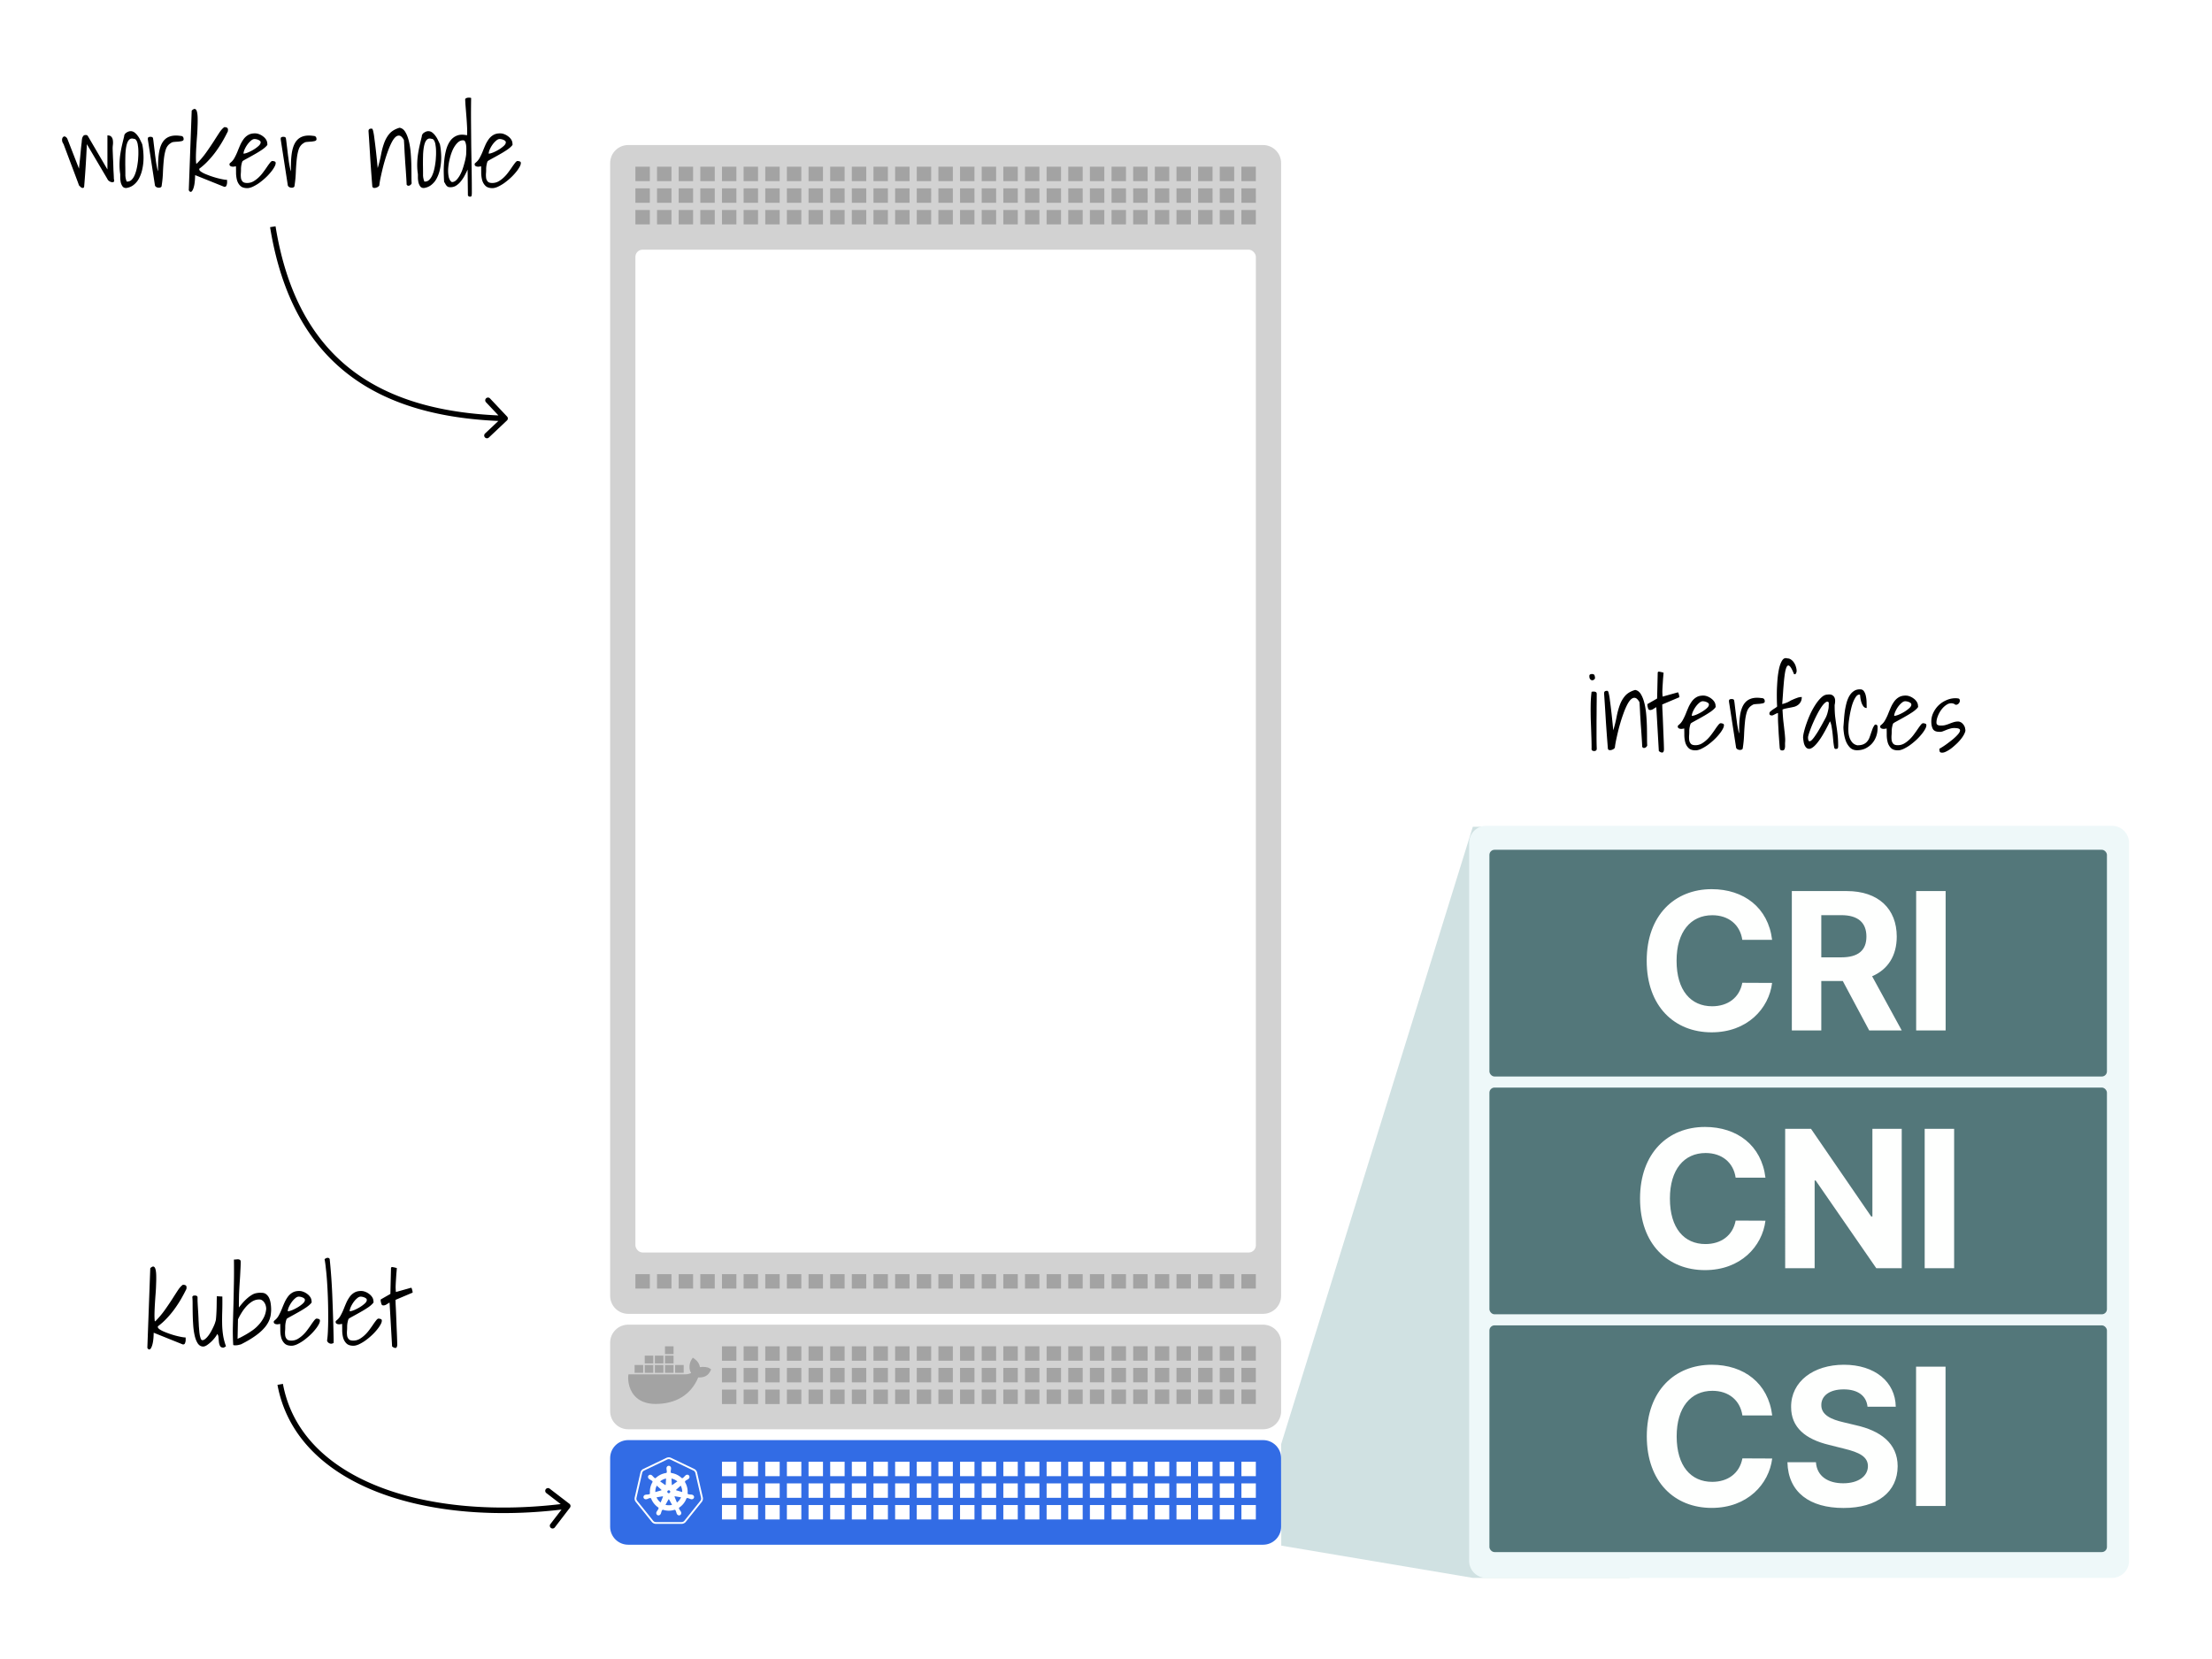
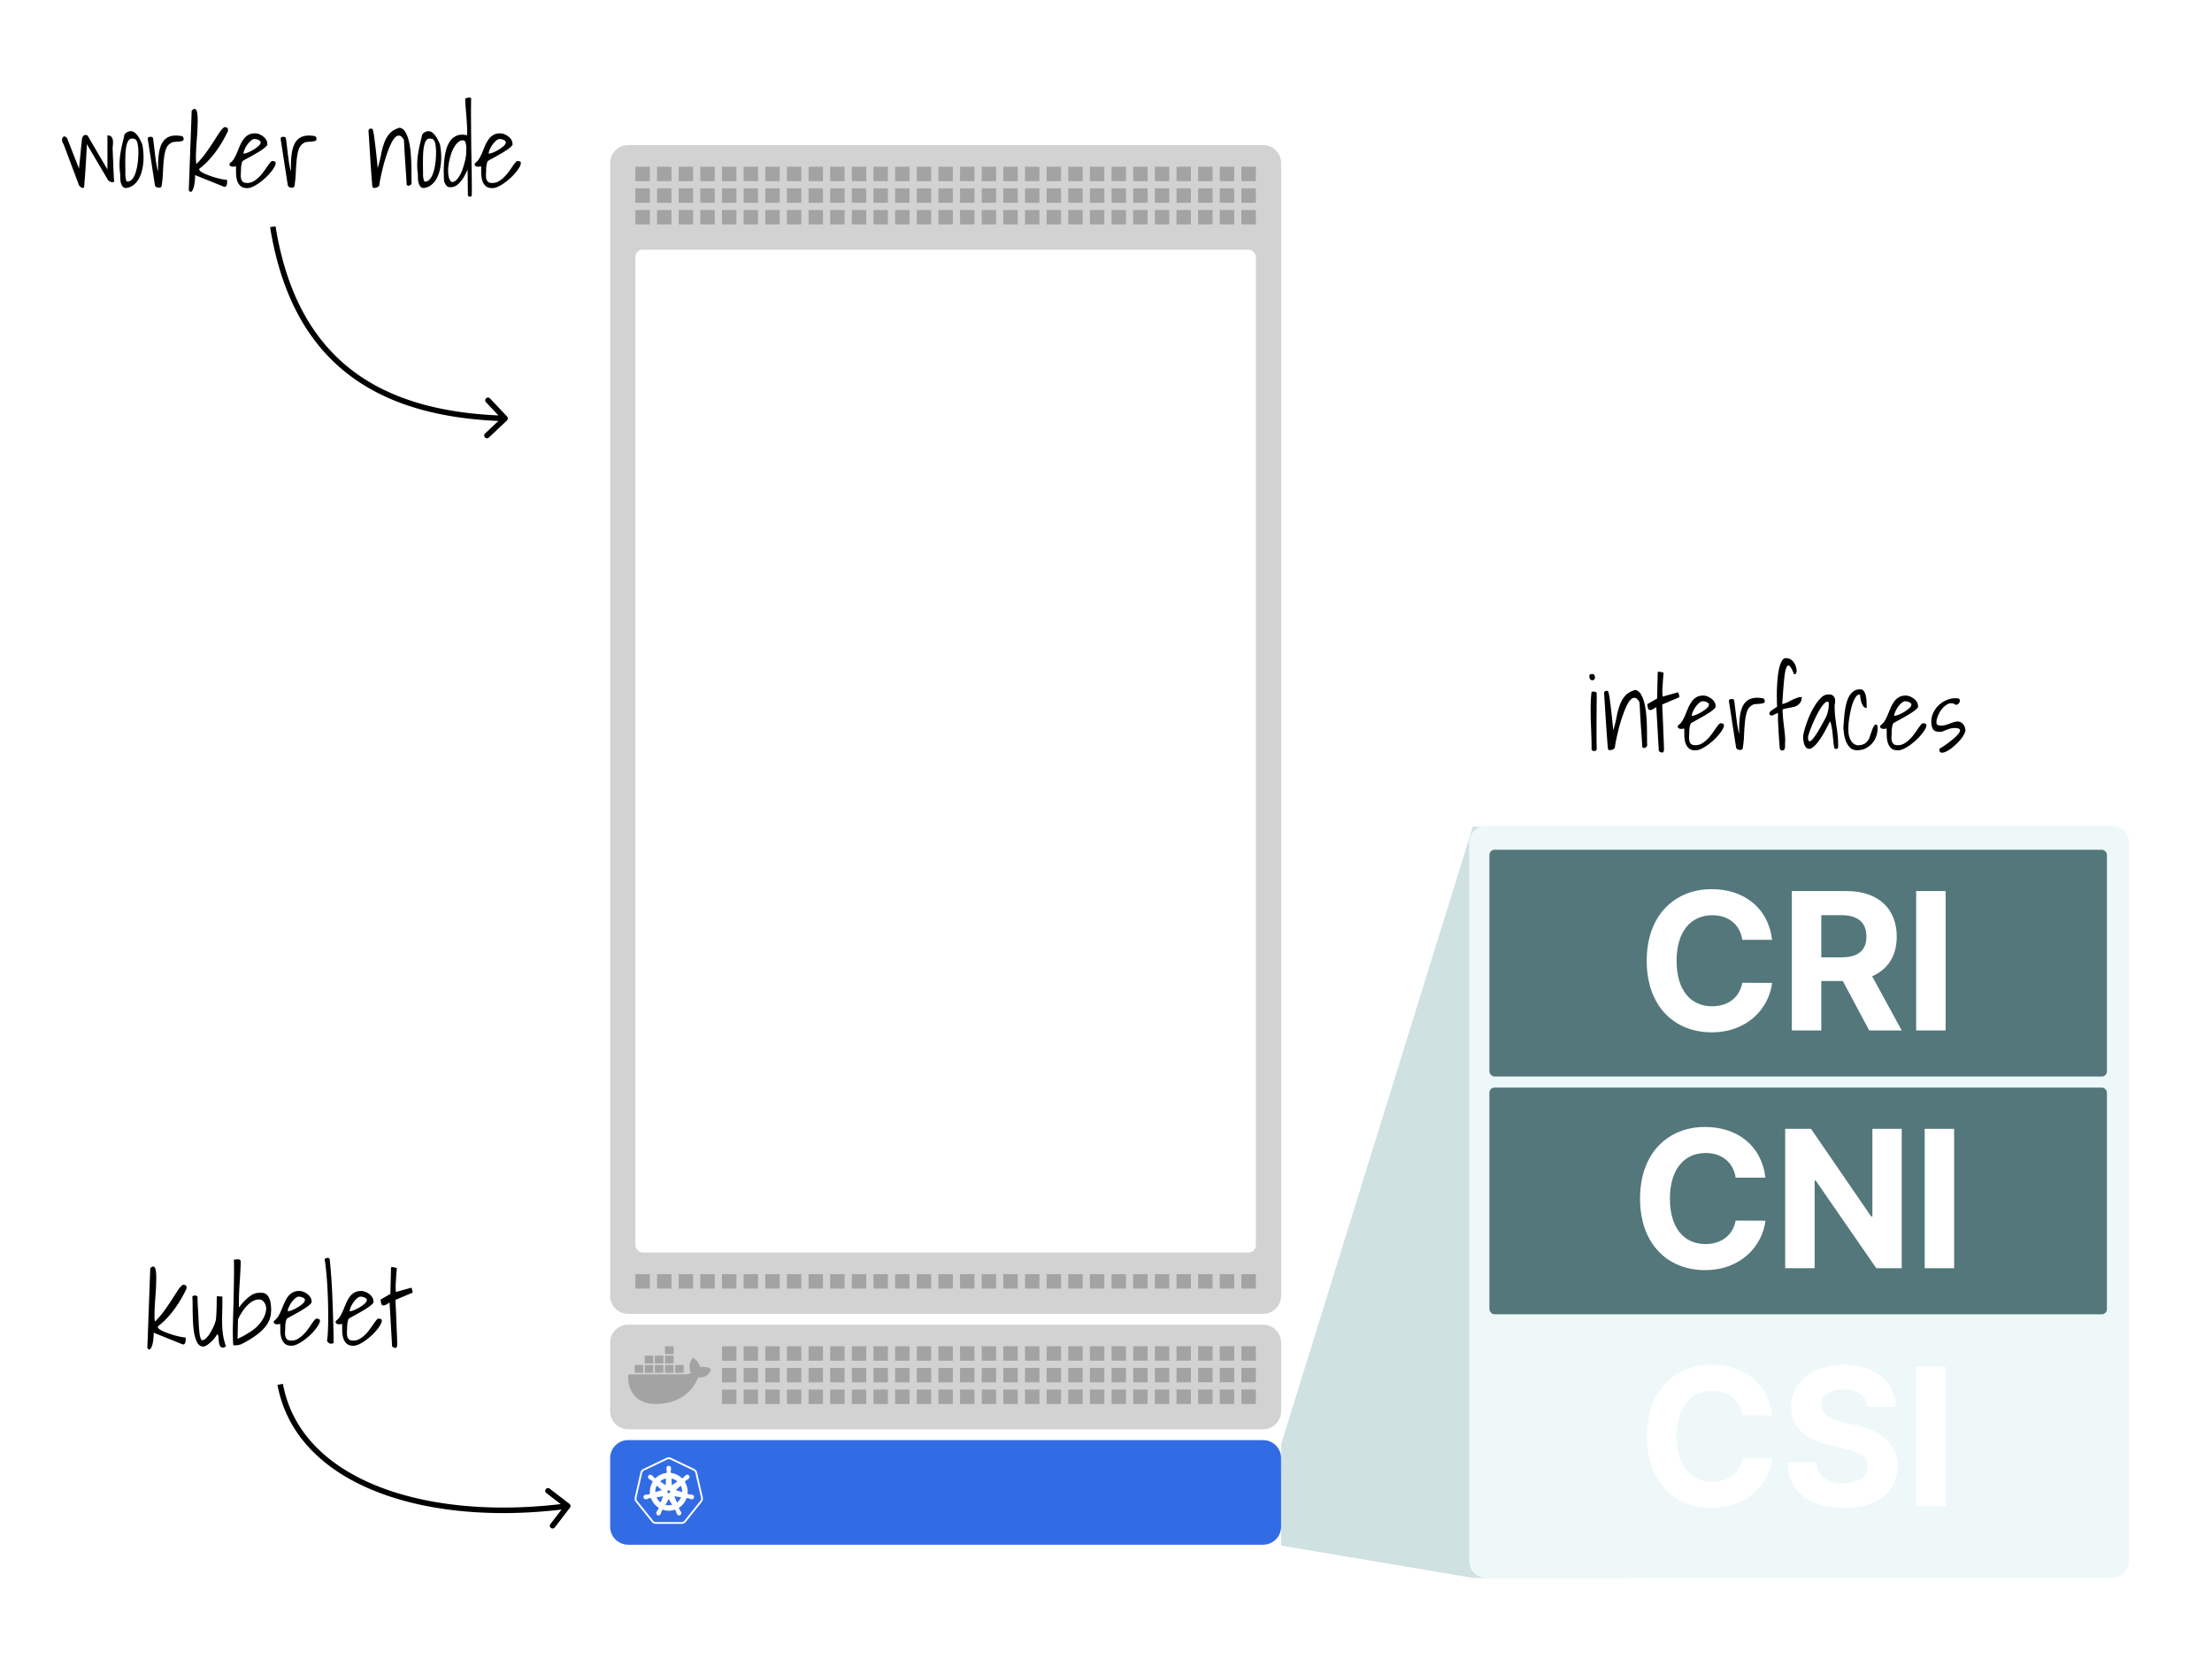
<svg xmlns="http://www.w3.org/2000/svg" viewBox="0 0 1200 900" fill="none">
  <rect x="0" y="0" width="1200" height="900" fill="#333333" stroke="none" />
  <g clip-path="url(#clip0_3_3968)">
    <path fill="#fff" d="M0 0h1200v900H0z" />
    <g clip-path="url(#clip1_3_3968)">
      <path fill-rule="evenodd" clip-rule="evenodd" d="M685.215 718.624c5.404 0 9.785 4.381 9.785 9.785v37.183c0 5.404-4.381 9.785-9.785 9.785h-344.43c-5.404 0-9.785-4.381-9.785-9.785v-37.183c0-5.404 4.381-9.785 9.785-9.785h344.43z" fill="#D2D2D2" />
      <path fill="#A3A3A3" d="M391.667 730.366h7.828v7.828h-7.828zm0 11.742h7.828v7.828h-7.828zm0 11.742h7.828v7.828h-7.828zm11.742-23.484h7.828v7.828h-7.828zm0 11.742h7.828v7.828h-7.828zm0 11.742h7.828v7.828h-7.828zm11.741-23.484h7.828v7.828h-7.828zm0 11.742h7.828v7.828h-7.828zm0 11.742h7.828v7.828h-7.828zm11.743-23.484h7.828v7.828h-7.828zm0 11.742h7.828v7.828h-7.828zm0 11.742h7.828v7.828h-7.828zm11.741-23.484h7.828v7.828h-7.828zm0 11.742h7.828v7.828h-7.828zm0 11.742h7.828v7.828h-7.828zm11.742-23.484h7.828v7.828h-7.828zm0 11.742h7.828v7.828h-7.828zm0 11.742h7.828v7.828h-7.828zm11.742-23.484h7.828v7.828h-7.828zm0 11.742h7.828v7.828h-7.828zm0 11.742h7.828v7.828h-7.828zm11.742-23.484h7.828v7.828h-7.828zm0 11.742h7.828v7.828h-7.828zm0 11.742h7.828v7.828h-7.828zm11.742-23.484h7.828v7.828h-7.828zm0 11.742h7.828v7.828h-7.828zm0 11.742h7.828v7.828h-7.828zm11.742-23.484h7.828v7.828h-7.828zm0 11.742h7.828v7.828h-7.828zm0 11.742h7.828v7.828h-7.828zm11.742-23.484h7.828v7.828h-7.828zm0 11.742h7.828v7.828h-7.828zm0 11.742h7.828v7.828h-7.828zm11.742-23.484h7.828v7.828h-7.828zm0 11.742h7.828v7.828h-7.828zm0 11.742h7.828v7.828h-7.828zm11.742-23.484h7.828v7.828h-7.828zm0 11.742h7.828v7.828h-7.828zm0 11.742h7.828v7.828h-7.828zm11.742-23.484h7.828v7.828h-7.828zm0 11.742h7.828v7.828h-7.828zm0 11.742h7.828v7.828h-7.828zm11.742-23.484h7.828v7.828h-7.828zm0 11.742h7.828v7.828h-7.828zm0 11.742h7.828v7.828h-7.828zm11.742-23.484h7.828v7.828h-7.828zm0 11.742h7.828v7.828h-7.828zm0 11.742h7.828v7.828h-7.828zm11.742-23.484h7.828v7.828h-7.828zm0 11.742h7.828v7.828h-7.828zm0 11.742h7.828v7.828h-7.828zm11.742-23.484h7.828v7.828h-7.828zm0 11.742h7.828v7.828h-7.828zm0 11.742h7.828v7.828h-7.828zm11.741-23.484h7.828v7.828h-7.828zm0 11.742h7.828v7.828h-7.828zm0 11.742h7.828v7.828h-7.828zm11.743-23.484h7.828v7.828h-7.828zm0 11.742h7.828v7.828h-7.828zm0 11.742h7.828v7.828h-7.828zm11.741-23.484h7.828v7.828h-7.828zm0 11.742h7.828v7.828h-7.828zm0 11.742h7.828v7.828h-7.828zm11.742-23.484h7.828v7.828h-7.828zm0 11.742h7.828v7.828h-7.828zm0 11.742h7.828v7.828h-7.828zm11.742-23.484h7.828v7.828h-7.828zm0 11.742h7.828v7.828h-7.828zm0 11.742h7.828v7.828h-7.828zm11.742-23.484h7.828v7.828h-7.828zm0 11.742h7.828v7.828h-7.828zm0 11.742h7.828v7.828h-7.828zm11.742-23.484h7.828v7.828h-7.828zm0 11.742h7.828v7.828h-7.828zm0 11.742h7.828v7.828h-7.828z" />
    </g>
    <g clip-path="url(#clip2_3_3968)">
      <path fill-rule="evenodd" clip-rule="evenodd" d="M685.215 781.248c5.404 0 9.785 4.381 9.785 9.785v37.183c0 5.404-4.381 9.785-9.785 9.785h-344.43c-5.404 0-9.785-4.381-9.785-9.785v-37.183c0-5.404 4.381-9.785 9.785-9.785h344.43z" fill="#326CE5" />
-       <path fill="#fff" d="M391.667 792.99h7.828v7.828h-7.828zm0 11.741h7.828v7.828h-7.828zm0 11.743h7.828v7.828h-7.828zm11.742-23.484h7.828v7.828h-7.828zm0 11.741h7.828v7.828h-7.828zm0 11.743h7.828v7.828h-7.828zm11.741-23.484h7.828v7.828h-7.828zm0 11.741h7.828v7.828h-7.828zm0 11.743h7.828v7.828h-7.828zm11.743-23.484h7.828v7.828h-7.828zm0 11.741h7.828v7.828h-7.828zm0 11.743h7.828v7.828h-7.828zm11.741-23.484h7.828v7.828h-7.828zm0 11.741h7.828v7.828h-7.828zm0 11.743h7.828v7.828h-7.828zm11.742-23.484h7.828v7.828h-7.828zm0 11.741h7.828v7.828h-7.828zm0 11.743h7.828v7.828h-7.828zm11.742-23.484h7.828v7.828h-7.828zm0 11.741h7.828v7.828h-7.828zm0 11.743h7.828v7.828h-7.828zm11.742-23.484h7.828v7.828h-7.828zm0 11.741h7.828v7.828h-7.828zm0 11.743h7.828v7.828h-7.828zm11.742-23.484h7.828v7.828h-7.828zm0 11.741h7.828v7.828h-7.828zm0 11.743h7.828v7.828h-7.828zm11.742-23.484h7.828v7.828h-7.828zm0 11.741h7.828v7.828h-7.828zm0 11.743h7.828v7.828h-7.828zm11.742-23.484h7.828v7.828h-7.828zm0 11.741h7.828v7.828h-7.828zm0 11.743h7.828v7.828h-7.828zm11.742-23.484h7.828v7.828h-7.828zm0 11.741h7.828v7.828h-7.828zm0 11.743h7.828v7.828h-7.828zm11.742-23.484h7.828v7.828h-7.828zm0 11.741h7.828v7.828h-7.828zm0 11.743h7.828v7.828h-7.828zm11.742-23.484h7.828v7.828h-7.828zm0 11.741h7.828v7.828h-7.828zm0 11.743h7.828v7.828h-7.828zm11.742-23.484h7.828v7.828h-7.828zm0 11.741h7.828v7.828h-7.828zm0 11.743h7.828v7.828h-7.828zm11.742-23.484h7.828v7.828h-7.828zm0 11.741h7.828v7.828h-7.828zm0 11.743h7.828v7.828h-7.828zm11.742-23.484h7.828v7.828h-7.828zm0 11.741h7.828v7.828h-7.828zm0 11.743h7.828v7.828h-7.828zm11.742-23.484h7.828v7.828h-7.828zm0 11.741h7.828v7.828h-7.828zm0 11.743h7.828v7.828h-7.828zm11.741-23.484h7.828v7.828h-7.828zm0 11.741h7.828v7.828h-7.828zm0 11.743h7.828v7.828h-7.828zm11.743-23.484h7.828v7.828h-7.828zm0 11.741h7.828v7.828h-7.828zm0 11.743h7.828v7.828h-7.828zm11.741-23.484h7.828v7.828h-7.828zm0 11.741h7.828v7.828h-7.828zm0 11.743h7.828v7.828h-7.828zm11.742-23.484h7.828v7.828h-7.828zm0 11.741h7.828v7.828h-7.828zm0 11.743h7.828v7.828h-7.828zm11.742-23.484h7.828v7.828h-7.828zm0 11.741h7.828v7.828h-7.828zm0 11.743h7.828v7.828h-7.828zm11.742-23.484h7.828v7.828h-7.828zm0 11.741h7.828v7.828h-7.828zm0 11.743h7.828v7.828h-7.828zm11.742-23.484h7.828v7.828h-7.828zm0 11.741h7.828v7.828h-7.828zm0 11.743h7.828v7.828h-7.828z" />
    </g>
    <g clip-path="url(#clip3_3_3968)">
      <path fill-rule="evenodd" clip-rule="evenodd" d="M685.215 78.689c5.404 0 9.785 4.38 9.785 9.784v614.495c0 5.404-4.381 9.785-9.785 9.785h-344.43c-5.404 0-9.785-4.381-9.785-9.785V88.473c0-5.404 4.381-9.784 9.785-9.784h344.43z" fill="#D2D2D2" />
      <path fill="#A3A3A3" d="M344.699 90.431h7.828v7.828h-7.828zm0 11.741h7.828V110h-7.828zm0 11.742h7.828v7.828h-7.828zm11.742-23.483h7.828v7.828h-7.828zm0 11.741h7.828V110h-7.828zm0 11.742h7.828v7.828h-7.828zm11.742-23.483h7.828v7.828h-7.828zm0 11.741h7.828V110h-7.828zm0 11.742h7.828v7.828h-7.828zm11.742-23.483h7.828v7.828h-7.828zm0 11.741h7.828V110h-7.828zm0 11.742h7.828v7.828h-7.828zm11.742-23.483h7.828v7.828h-7.828zm0 11.741h7.828V110h-7.828zm0 11.742h7.828v7.828h-7.828zm11.742-23.483h7.828v7.828h-7.828zm0 11.741h7.828V110h-7.828zm0 11.742h7.828v7.828h-7.828zm11.741-23.483h7.828v7.828h-7.828zm0 11.741h7.828V110h-7.828zm0 11.742h7.828v7.828h-7.828zm11.743-23.483h7.828v7.828h-7.828zm0 11.741h7.828V110h-7.828zm0 11.742h7.828v7.828h-7.828zm11.741-23.483h7.828v7.828h-7.828zm0 11.741h7.828V110h-7.828zm0 11.742h7.828v7.828h-7.828zm11.742-23.483h7.828v7.828h-7.828zm0 11.741h7.828V110h-7.828zm0 11.742h7.828v7.828h-7.828zm11.742-23.483h7.828v7.828h-7.828zm0 11.741h7.828V110h-7.828zm0 11.742h7.828v7.828h-7.828zm11.742-23.483h7.828v7.828h-7.828zm0 11.741h7.828V110h-7.828zm0 11.742h7.828v7.828h-7.828zm11.742-23.483h7.828v7.828h-7.828zm0 11.741h7.828V110h-7.828zm0 11.742h7.828v7.828h-7.828zm11.742-23.483h7.828v7.828h-7.828zm0 11.741h7.828V110h-7.828zm0 11.742h7.828v7.828h-7.828zm11.742-23.483h7.828v7.828h-7.828zm0 11.741h7.828V110h-7.828zm0 11.742h7.828v7.828h-7.828zm11.742-23.483h7.828v7.828h-7.828zm0 11.741h7.828V110h-7.828zm0 11.742h7.828v7.828h-7.828zm11.742-23.483h7.828v7.828h-7.828zm0 11.741h7.828V110h-7.828zm0 11.742h7.828v7.828h-7.828zm11.742-23.483h7.828v7.828h-7.828zm0 11.741h7.828V110h-7.828zm0 11.742h7.828v7.828h-7.828zm11.742-23.483h7.828v7.828h-7.828zm0 11.741h7.828V110h-7.828zm0 11.742h7.828v7.828h-7.828zm11.742-23.483h7.828v7.828h-7.828zm0 11.741h7.828V110h-7.828zm0 11.742h7.828v7.828h-7.828zm11.742-23.483h7.828v7.828h-7.828zm0 11.741h7.828V110h-7.828zm0 11.742h7.828v7.828h-7.828zm11.742-23.483h7.828v7.828h-7.828zm0 11.741h7.828V110h-7.828zm0 11.742h7.828v7.828h-7.828zm11.741-23.483h7.828v7.828h-7.828zm0 11.741h7.828V110h-7.828zm0 11.742h7.828v7.828h-7.828zm11.743-23.483h7.828v7.828h-7.828zm0 11.741h7.828V110h-7.828zm0 11.742h7.828v7.828h-7.828zm11.741-23.483h7.828v7.828h-7.828zm0 11.741h7.828V110h-7.828zm0 11.742h7.828v7.828h-7.828zm11.742-23.483h7.828v7.828h-7.828zm0 11.741h7.828V110h-7.828zm0 11.742h7.828v7.828h-7.828zm11.742-23.483h7.828v7.828h-7.828zm0 11.741h7.828V110h-7.828zm0 11.742h7.828v7.828h-7.828zm11.742-23.483h7.828v7.828h-7.828zm0 11.741h7.828V110h-7.828zm0 11.742h7.828v7.828h-7.828zm11.742-23.483h7.828v7.828h-7.828zm0 11.741h7.828V110h-7.828zm0 11.742h7.828v7.828h-7.828zM344.699 691.227h7.828v7.828h-7.828zm11.742 0h7.828v7.828h-7.828zm11.742 0h7.828v7.828h-7.828zm11.742 0h7.828v7.828h-7.828zm11.742 0h7.828v7.828h-7.828zm11.742 0h7.828v7.828h-7.828zm11.741 0h7.828v7.828h-7.828zm11.743 0h7.828v7.828h-7.828zm11.741 0h7.828v7.828h-7.828zm11.742 0h7.828v7.828h-7.828zm11.742 0h7.828v7.828h-7.828zm11.742 0h7.828v7.828h-7.828zm11.742 0h7.828v7.828h-7.828zm11.742 0h7.828v7.828h-7.828zm11.742 0h7.828v7.828h-7.828zm11.742 0h7.828v7.828h-7.828zm11.742 0h7.828v7.828h-7.828zm11.742 0h7.828v7.828h-7.828zm11.742 0h7.828v7.828h-7.828zm11.742 0h7.828v7.828h-7.828zm11.742 0h7.828v7.828h-7.828zm11.742 0h7.828v7.828h-7.828zm11.741 0h7.828v7.828h-7.828zm11.743 0h7.828v7.828h-7.828zm11.741 0h7.828v7.828h-7.828zm11.742 0h7.828v7.828h-7.828zm11.742 0h7.828v7.828h-7.828zm11.742 0h7.828v7.828h-7.828zm11.742 0h7.828v7.828h-7.828z" />
      <rect x="344.699" y="135.441" width="336.602" height="544.043" rx="3.914" fill="#fff" />
    </g>
    <path fill-rule="evenodd" clip-rule="evenodd" d="M366.243 744.731h4.648v-4.225h-4.648v4.225zm-5.493 0h4.648v-4.225h-4.648v4.225zm-5.492 0h4.647v-4.225h-4.647v4.225zm-5.493 0h4.648v-4.225h-4.648v4.225zm-5.492 0h4.648v-4.225h-4.648v4.225zm5.492-5.07h4.648v-4.225h-4.648v4.225zm5.493 0h4.647v-4.225h-4.647v4.225zm5.492 0h4.648v-4.225h-4.648v4.225zm0-5.07h4.648v-4.225h-4.648v4.225zm24.107 7.677c-1.015-.679-3.346-.928-5.141-.59-.232-1.69-1.174-3.156-2.887-4.481l-.985-.657-.658.986c-.842 1.27-1.262 3.028-1.124 4.714.062.593.257 1.654.867 2.587-.61.328-1.816.78-3.405.749h-30.565l-.06.352c-.287 1.695-.281 6.983 3.152 11.047 2.61 3.09 6.523 4.656 11.629 4.656 11.071 0 19.262-5.096 23.097-14.359 1.509.03 4.756.009 6.424-3.179.044-.073.144-.264.435-.868l.16-.331-.939-.626z" fill="#A3A3A3" />
    <path d="M362.68 791.087a2.427 2.427 0 00-.92.233l-12.553 6.013a2.39 2.39 0 00-1.299 1.619l-3.097 13.506a2.376 2.376 0 00.463 2.02l8.688 10.829a2.407 2.407 0 001.877.898l13.934-.003c.73 0 1.421-.33 1.877-.897l8.685-10.831a2.373 2.373 0 00.464-2.019l-3.102-13.506a2.386 2.386 0 00-1.299-1.619l-12.554-6.01a2.423 2.423 0 00-1.164-.233z" fill="#326CE5" stroke="#fff" stroke-width=".978" />
    <path fill-rule="evenodd" clip-rule="evenodd" d="M362.804 795.685c-.415 0-.752.374-.752.836l.001.011.001.01-.001.063a2.91 2.91 0 00-.001.13c.007.176.034.325.062.476.015.078.029.157.041.241l.001.011c.063.52.115.953.083 1.355-.032.153-.144.292-.244.389l-.018.319a9.663 9.663 0 00-6.268 3.021 12.844 12.844 0 01-.271-.193l-.054.008c-.117.018-.239.038-.392-.052-.333-.224-.636-.532-1-.904l-.014-.013a6.368 6.368 0 01-.161-.181c-.101-.116-.2-.23-.333-.345-.033-.029-.08-.065-.122-.099l-.045-.035a.893.893 0 00-.523-.198.723.723 0 00-.599.266c-.259.325-.176.822.184 1.11a.02.02 0 00.006.004l.006.004.044.037c.039.031.079.065.111.089.141.104.274.175.409.247.07.037.141.075.214.118.45.278.822.509 1.118.787.102.11.13.294.145.4l.006.035.24.215a9.77 9.77 0 00-1.533 6.795l-.314.092-.031.039c-.08.106-.184.243-.292.287-.382.121-.812.166-1.33.221l-.017.002c-.085.007-.166.01-.246.013a3.144 3.144 0 00-.475.044c-.04.008-.091.021-.14.033l-.061.014-.006.002-.006.001-.005.002c-.443.107-.728.515-.636.917.092.402.524.647.97.551l.003-.001h.002l.006-.001a.019.019 0 00.007-.002.049.049 0 00.007-.003l.057-.012h.001c.048-.01.098-.021.137-.031.17-.046.309-.106.451-.167.072-.031.145-.062.223-.092l.021-.008c.488-.175.894-.321 1.289-.379.149-.011.304.079.399.134l.033.019.327-.056a9.8 9.8 0 004.333 5.424l-.136.328c.049.127.103.3.067.426-.146.379-.396.779-.68 1.225-.047.07-.094.134-.141.198-.091.125-.18.248-.262.404-.019.036-.041.084-.063.13l-.034.073c-.193.414-.051.891.32 1.07.373.18.836-.01 1.037-.425l.002-.001v-.002l.031-.063c.022-.045.046-.092.062-.129.07-.16.109-.306.149-.454.021-.077.042-.155.067-.236.06-.149.111-.3.161-.447.118-.348.229-.676.421-.906.075-.09.197-.124.324-.158l.17-.309a9.683 9.683 0 006.934.018l.086.155c.033.059.062.113.075.134a.358.358 0 00.035.011l.016.005c.114.035.233.07.332.218.202.345.341.754.509 1.246l.007.02c.025.08.046.157.067.233.04.149.08.296.151.458.017.039.042.089.065.135v.001l.013.026.015.031c.2.416.665.607 1.039.426.371-.179.513-.656.319-1.07l-.016-.035-.012-.026c-.024-.049-.049-.103-.07-.142a2.942 2.942 0 00-.261-.4 9.644 9.644 0 01-.142-.2c-.284-.446-.52-.817-.666-1.196-.052-.168-.007-.282.037-.392l.021-.052a1.121 1.121 0 01-.085-.199 7.825 7.825 0 00-.04-.105 9.798 9.798 0 004.331-5.462c.097.015.266.045.321.056l.047-.032c.097-.067.198-.138.374-.124.395.057.8.203 1.287.378l.023.008c.079.03.153.062.226.094.141.061.279.121.448.167.035.009.079.018.123.027a.826.826 0 01.053.011l.019.004.003.001.004.001a.014.014 0 00.007.002l.006.001.005.001c.446.096.878-.148.97-.55.091-.402-.193-.811-.636-.918l-.081-.019c-.048-.012-.098-.025-.137-.032a3.026 3.026 0 00-.475-.045c-.08-.003-.161-.006-.246-.013l-.016-.002c-.518-.054-.948-.099-1.331-.22-.139-.054-.243-.207-.303-.296l-.021-.031-.304-.088a9.743 9.743 0 00-.157-3.517 9.757 9.757 0 00-1.408-3.262l.152-.137.001-.001.001-.001.112-.101.005-.055c.008-.118.016-.242.137-.371.295-.278.667-.509 1.117-.787.074-.044.146-.082.217-.12.135-.071.268-.142.408-.246.032-.024.072-.057.11-.088l.055-.045c.36-.288.443-.786.185-1.111-.259-.325-.761-.356-1.121-.067l-.046.036c-.042.033-.088.069-.121.097a3.304 3.304 0 00-.337.348 6.05 6.05 0 01-.159.179l-.027.027c-.358.365-.658.67-.986.891-.128.075-.309.061-.417.053l-.024-.002-.015-.001-.286.205a9.837 9.837 0 00-6.237-3.021c-.007-.1-.015-.282-.018-.336l-.041-.039c-.087-.079-.179-.163-.204-.338-.032-.395.019-.819.08-1.326l.005-.04c.012-.084.026-.163.041-.241.028-.151.055-.3.062-.476.001-.039 0-.089-.001-.138l-.001-.076c0-.462-.336-.836-.751-.836zm-.941 5.842l-.223 3.951-.017.008a.663.663 0 01-1.051.508l-.006.004-3.232-2.297a7.737 7.737 0 014.529-2.174zm6.385 2.176a7.799 7.799 0 00-4.501-2.176l.223 3.944.003.002a.664.664 0 001.053.507l.011.005 3.211-2.282zm-12.086 1.474l2.951 2.646-.003.016a.665.665 0 01-.261 1.141l-.003.013-3.782 1.094a7.768 7.768 0 011.098-4.91zm14.231 2.373a7.88 7.88 0 00-.968-2.371l-2.935 2.633.001.008a.664.664 0 00.261 1.141l.003.016 3.801 1.098a7.853 7.853 0 00-.163-2.525zm-8.195.477h1.209l.752.941-.27 1.175-1.085.523-1.089-.525-.269-1.175.752-.939zm4.029 3.234a.708.708 0 00-.153-.012.666.666 0 00-.575.927l-.004.007 1.518 3.677a7.769 7.769 0 003.133-3.944l-3.913-.663-.006.008zm-6.724.003a.664.664 0 01.599.925l.011.015-1.503 3.64a7.789 7.789 0 01-3.122-3.917l3.878-.66.007.008a.634.634 0 01.13-.011zm3.586 1.662a.657.657 0 00-.87.285h-.003l-1.908 3.457a7.749 7.749 0 004.24.219c.261-.059.516-.131.765-.214l-1.913-3.464h-.014a.663.663 0 00-.297-.283z" fill="#fff" />
    <path d="M362.052 796.521h-.489v.001l.489-.001zm.752-.836v-.49.49zm-.751.847l-.486.054.486-.054zm.001.01l.489.005v-.015l-.489.01zm-.001.063l-.489-.01.489.01zm-.001.13l.489-.018-.489.018zm.062.476l-.481.089.481-.089zm.041.241l.486-.059-.002-.01-.484.069zm.001.011l.486-.059-.486.059zm.083 1.355l.479.1.006-.03.002-.031-.487-.039zm-.244.389l-.341-.351-.137.134-.011.19.489.027zm-.018.319l.04.488.425-.036.023-.425-.488-.027zm-1.358.209l-.109-.477.109.477zm-4.91 2.812l-.276.404.346.236.287-.305-.357-.335zm-.271-.193l.291-.393-.16-.119-.197.027.066.485zm-.054.008l.077.483-.077-.483zm-.392-.052l-.274.406.013.009.014.008.247-.423zm-1-.904l.349-.342-.349.342zm-.014-.013l-.356.335.007.008.349-.343zm-.161-.181l.37-.32-.37.32zm-.333-.345l.32-.371-.32.371zm-.122-.099l-.302.385v.001l.302-.386zm-.045-.035l-.305.382.003.003.302-.385zm-.523-.198l-.017.489.017-.489zm-.599.266l-.383-.305.383.305zm.184 1.11l-.305.382v.001l.305-.383zm.006.004l.284-.398-.008-.006-.276.404zm.006.004l.31-.378-.013-.011-.013-.009-.284.398zm.044.037l.311-.378-.311.378zm.111.089l.291-.393-.291.393zm.409.247l.234-.43-.004-.002-.23.432zm0 0l-.235.429.008.004.008.004.219-.437zm0 0l.23-.432-.011-.006-.219.438zm.214.118l.258-.416-.009-.005-.249.421zm1.118.787l.357-.334-.011-.012-.011-.01-.335.356zm.145.4l.485-.07-.001-.002-.484.072zm0 0l-.484.069.001.004.483-.073zm0 0l.484-.072v-.002l-.484.074zm.006.035l-.483.079.028.17.128.115.327-.364zm.24.215l.408.271.234-.353-.315-.282-.327.364zm-1.533 6.795l.137.47.408-.119-.06-.421-.485.07zm-.314.092l-.137-.47-.155.045-.097.128.389.297zm-.031.039l-.388-.297-.001.001.389.296zm-.292.287l.147.467.02-.006.019-.008-.186-.453zm-1.33.221l-.051-.487.051.487zm-.017.002l.041.487.01-.001-.051-.486zm-.246.013l.019.489-.019-.489zm-.475.044l.091.481-.091-.481zm-.14.033l-.116-.476.116.476zm-.061.014l-.112-.476-.006.002.118.474zm-.006.002l-.119-.475-.008.002-.008.002.135.471zm-.006.001l.135.471-.135-.471zm-.005.002l.115.475.01-.002.009-.003-.134-.47zm-.636.917l.477-.108-.477.108zm.97.551l-.078-.483-.013.002-.013.003.104.478zm.003-.001l-.054-.486-.012.001-.012.002.078.483zm.002 0l-.053-.486h-.001l.054.486zm.006-.001l.106.478.003-.001-.109-.477zm.007-.002l-.17-.459-.005.002.175.457zm0 0l.171.458.005-.002-.176-.456zm.007-.003l-.102-.478-.007.001-.007.002.116.475zm.057-.012l-.098-.479-.004.001.102.478zm.001 0l.098.479h.003l-.101-.479zm.137-.031l.126.472-.126-.472zm.451-.167l-.19-.451-.003.002.193.449zm0 0l-.174-.457-.008.003-.008.003.19.451zm0 0l.174.457.01-.004.01-.004-.194-.449zm.223-.092l-.166-.461-.009.004.175.457zm.021-.008l.166.46-.166-.46zm1.289-.379l-.038-.487-.016.001-.016.002.07.484zm.399.134l-.246.423.003.002.243-.425zm0 0l.246-.422-.004-.003-.242.425zm.033.019l-.24.427.152.085.171-.029-.083-.483zm.327-.056l.466-.15-.13-.404-.419.072.083.482zm4.333 5.424l.452.187.163-.391-.365-.217-.25.421zm-.136.328l-.452-.188-.075.181.071.183.456-.176zm.067.426l.456.175.008-.019.006-.02-.47-.136zm-.68 1.225l.407.272.005-.009-.412-.263zm-.141.198l-.395-.288.395.288zm-.262.404l.433.228-.433-.228zm-.063.13l-.444-.205.444.205zm-.034.073l-.44-.212-.003.005.443.207zm.32 1.07l-.213.441.213-.441zm1.037-.425l-.369-.321-.043.049-.029.059.441.213zm0 0l-.319-.371-.027.023-.022.026.368.322zm.002-.001l.44.212.004-.007.003-.008-.447-.197zm0-.002l-.441-.214-.004.01.445.204zm.031-.063l.437.219-.437-.219zm0 0l-.438-.219.438.219zm.062-.129l-.449-.195.449.195zm.149-.454l.472.128-.472-.128zm.067-.236l-.454-.181-.007.017-.005.016.466.148zm.161-.447l.463.157.001-.002-.464-.155zm0 0l-.464-.157v.002l.464.155zm.421-.906l-.375-.314.375.314zm.324-.158l.127.472.201-.054.1-.182-.428-.236zm.17-.309l.176-.457-.399-.153-.205.374.428.236zm5.645.407l-.109-.477.109.477zm1.289-.389l.426-.24-.206-.367-.393.149.173.458zm.086.155l-.429.236.429-.236zm.075.134l-.424.245.094.162.178.058.152-.465zm.035.011l-.142.468v.001l.142-.469zm.016.005l-.141.469.141-.469zm.332.218l.423-.247-.008-.014-.009-.013-.406.274zm.509 1.246l-.464.157.464-.157zm.007.02l.466-.148-.003-.01-.463.158zm.067.233l.479-.096-.003-.017-.004-.016-.472.129zm0 0l-.48.096.003.016.005.017.472-.129zm.151.458l-.449.195.449-.195zm.065.135l.439-.215-.001-.002-.438.217zm0 .001l-.439.215.001.002.438-.217zm.013.026l.44-.215-.001-.002-.439.217zm.015.031l.441-.212-.002-.003-.439.215zm1.039.426l.213.441-.213-.441zm.319-1.07l.444-.207-.002-.003-.442.21zm-.016-.035l-.443.209.001.001.442-.21zm-.012-.026l-.443.209.443-.209zm-.07-.142l-.432.228.432-.228zm-.261-.4l-.395.288.395-.288zm-.142-.2l-.412.263.006.009.406-.272zm-.666-1.196l-.467.146.005.015.006.015.456-.176zm.037-.392l.454.183-.454-.183zm.021-.052l.458.171.102-.273-.191-.219-.369.321zm-.085-.199l.459-.17-.009-.025-.012-.023-.438.218zm0 0l-.457.174.009.023.01.022.438-.219zm0 0l-.459.171.002.003.457-.174zm-.04-.105l-.249-.421-.365.216.162.392.452-.187zm4.331-5.462l.076-.484-.415-.065-.127.401.466.148zm.321.056l-.096.48.198.039.168-.111-.27-.408zm.047-.032l.279.402.008-.006-.287-.396zm0 0l-.28-.401-.008.006.288.395zm.374-.124l.07-.484-.016-.003-.016-.001-.038.488zm1.287.378l-.165.46.023.009.023.005.119-.474zm0 0l.166-.461-.023-.008-.024-.006-.119.475zm.023.008l.175-.457-.01-.003-.165.46zm.226.094l-.195.449.002.001.193-.45zm0 0l-.193.45.012.005.181-.455zm0 0l-.181.455.013.005.014.004.154-.464zm0 0l.195-.448-.019-.009-.021-.007-.155.464zm.448.167l.127-.473-.127.473zm.123.027l.118-.475-.011-.003-.011-.002-.096.48zm0 0l-.119.474.007.002.008.002.104-.478zm0 0l-.104.478.007.001.097-.479zm.053.011l.103-.479h-.002l-.101.479zm.019.004l.14-.469-.019-.006-.019-.004-.102.479zm.003.001l.171-.459-.015-.005-.015-.005-.141.469zm.004.001l.176-.456-.006-.002-.17.458zm.007.002l-.109.477.002.001.107-.478zm.006.001l.052-.486-.052.486zm.005.001l-.109.477.006.001.103-.478zm.97-.55l.477.108-.477-.108zm-.636-.918l.115-.475-.006-.002-.109.477zm-.081-.019l-.118.474.118-.474zm-.137-.032l.091-.481-.091.481zm-.475-.045l.019-.489h-.019v.489zm0 0l-.019.489.009.001h.01v-.49zm-.246-.013l-.051.487h.01l.041-.487zm-.016-.002l.051-.486-.051.486zm-1.331-.22l-.177.456.015.006.015.004.147-.466zm-.303-.296l-.405.275.405-.275zm-.021-.031l.4-.282-.099-.14-.164-.048-.137.47zm-.304-.088l-.484-.067-.058.418.405.118.137-.469zm-.157-3.517l.477-.109-.477.109zm-1.408-3.262l-.33-.362-.311.284.235.35.406-.272zm.152-.137l-.325-.366-.001.001.326.365zm.001-.001l.325.366.001-.001-.326-.365zm.001-.001l-.326-.364h-.001l.327.364zm.112-.101l.332.36.139-.128.017-.188-.488-.044zm.005-.055l-.489-.032.489.032zm.137-.371l-.336-.357-.011.011-.011.012.358.334zm1.117-.787l-.257-.416h-.001l.258.416zm0 0l-.248-.422-.009.005.257.417zm.217-.12l.229.432-.229-.432zm.408-.246l.291.394-.291-.394zm.11-.088l.312.377-.312-.377zm.055-.045l-.306-.382-.001.001.307.381zm-.936-1.178l.303.384.003-.002-.306-.382zm-.046.036l.302.385-.302-.385zm-.121.097l.32.371-.32-.371zm-.337.348l.363.328.006-.006-.369-.322zm0 0l-.363-.328-.006.007.369.321zm-.159.179l.349.342.007-.007-.356-.335zm-.027.027l-.349-.343.349.343zm-.986.891l.247.423.013-.008.014-.009-.274-.406zm-.417.053l.038-.488h-.001l-.037.488zm-.024-.002l.036-.488h-.004l-.032.488zm-.015-.001l.032-.488-.174-.011-.143.101.285.398zm-.286.205l-.354.337.293.308.346-.247-.285-.398zm-6.237-3.021l-.488.032.028.418.417.037.043-.487zm-.018-.336l.489-.02-.008-.197-.142-.136-.339.353zm-.041-.039l.33-.361-.002-.002-.328.363zm0 0l-.33.362.003.002.327-.364zm-.204-.338l-.488.039.001.016.003.016.484-.071zm.08-1.326l.486.058-.486-.058zm.005-.04l-.485-.069-.001.01.486.059zm.041-.241l-.478-.106-.002.009-.001.009.481.088zm0 0l.477.107.003-.013.002-.013-.482-.081zm0 0l-.482-.087-.001.007.483.08zm0 0l-.481-.089-.001.002.482.087zm.062-.476l-.489-.018.489.018zm-.001-.138l.489-.009-.489.009zm-.001-.076h-.489v.002l.489-.002zm-1.915 8.957l.219.437.253-.127.016-.283-.488-.027zm.223-3.951l.488.027.033-.583-.58.07.059.486zm-.24 3.959l-.219-.437-.257.129-.012.287.488.021zm-1.051.508l.289-.394-.241-.177-.267.134.219.437zm-.006.004l-.284.398.24.171.263-.132-.219-.437zm-3.232-2.297l-.344-.348-.415.409.475.338.284-.399zm3.728-2.036l.108.477-.108-.477zm2.685-.138l.059-.486-.581-.071.033.585.489-.028zm4.501 2.176l.284.399.476-.339-.417-.409-.343.349zm-4.278 1.768l-.489.028.016.283.254.127.219-.438zm.003.002l.489-.021-.012-.288-.258-.128-.219.437zm.144.385l-.382.304.382-.304zm.909.122l.193-.45-.257-.11-.225.165.289.395zm.011.005l-.193.449.253.109.224-.159-.284-.399zm-5.924 1.838l.48.096.054-.274-.208-.186-.326.364zm-2.951-2.646l.327-.364-.438-.392-.306.501.417.255zm2.948 2.662l-.48-.096-.056.278.214.187.322-.369zm.083.914l.383.305-.383-.305zm-.344.227l-.129-.472-.276.076-.069.278.474.118zm-.003.013l.136.47.271-.078.068-.274-.475-.118zm-3.782 1.094l-.487.053.064.579.559-.162-.136-.47zm14.361-4.908l.416-.256-.307-.499-.436.391.327.364zm.968 2.371l.477-.11-.477.11zm-3.903.262l-.327-.364-.207.186.054.274.48-.096zm.001.008l.322.369.214-.186-.056-.279-.48.096zm-.21.352l-.477-.108.477.108zm.471.789l.479-.096-.059-.296-.291-.08-.129.472zm.003.016l-.48.096.058.292.286.082.136-.47zm3.801 1.098l-.135.47.565.163.057-.586-.487-.047zm-7.149-2.048l.383-.306-.147-.184h-.236v.49zm-1.209 0v-.49h-.234l-.147.184.381.306zm1.961.941l.477.11.052-.231-.147-.184-.382.305zm-.27 1.175l.212.441.212-.102.053-.23-.477-.109zm-1.085.523l-.213.441.213.102.212-.102-.212-.441zm-1.089-.525l-.477.11.053.229.212.102.212-.441zm-.269-1.175l-.382-.305-.148.184.053.231.477-.11zm4.628 2.283l-.025-.488.025.488zm.153.012l-.089.481.288.053.183-.229-.382-.305zm-.406.054l-.213-.44.213.44zm-.322.861l.392.293.169-.226-.111-.26-.45.193zm-.004.007l-.392-.293-.167.223.106.257.453-.187zm1.518 3.677l-.452.187.223.54.493-.314-.264-.413zm3.133-3.944l.461.163.194-.548-.574-.098-.081.483zm-3.913-.663l.082-.483-.284-.048-.18.225.382.306zm-6.094.528l-.477.108.477-.108zm-.636-.517l.007-.489-.007.489zm.599.925l-.45-.193-.114.266.177.227.387-.3zm.011.015l.452.187.108-.263-.174-.224-.386.3zm-1.503 3.64l-.264.412.493.317.223-.542-.452-.187zm-3.122-3.917l-.082-.482-.577.098.198.55.461-.166zm3.878-.66l.383-.305-.18-.225-.285.048.082.482zm.007.008l-.383.306.183.229.289-.054-.089-.481zm3.406 1.585l-.018-.489.018.489zm.31.066l-.213.441.213-.441zm-.87.285v.489h.293l.139-.259-.432-.23zm-.003 0v-.489h-.289l-.14.253.429.236zm-1.908 3.457l-.428-.236-.282.51.552.189.158-.463zm4.24.219l.109.477-.109-.477zm.765-.214l.155.464.556-.187-.283-.514-.428.237zm-1.913-3.464l.429-.236-.14-.253h-.289v.489zm-.014 0l-.432.231.139.259h.293v-.49zm-.844-16.688c0-.242.165-.347.262-.347v-.979c-.734 0-1.241.645-1.241 1.326h.979zm-.003-.042l.001.008a.256.256 0 01.002.034l-.979.001.002.045.002.019.972-.107zm.004.053a.347.347 0 00-.004-.053l-.972.107-.001-.006-.001-.027.978-.021zm-.001.083l.001-.068-.978-.009-.001.057.978.02zm-.001.102c-.001-.02 0-.051.001-.102l-.978-.02c-.001.041-.003.104-.001.159l.978-.037zm.054.405a2.708 2.708 0 01-.054-.405l-.978.037c.008.216.043.397.07.546l.962-.178zm.044.261a4.693 4.693 0 00-.044-.261l-.962.178c.015.079.027.148.038.22l.968-.137zm.003.021l-.001-.011-.972.117.002.011.971-.117zm.084 1.453c.037-.461-.023-.946-.084-1.453l-.971.117c.064.534.108.914.08 1.258l.975.078zm-.391.702c.12-.117.32-.342.383-.641l-.958-.2c0-.004-.002.01-.024.042a.575.575 0 01-.082.096l.681.703zm.13-.006l.018-.318-.977-.055-.018.319.977.054zm-1.738.659c.43-.098.862-.163 1.29-.198l-.081-.975c-.473.039-.949.111-1.426.219l.217.954zm-4.661 2.67a9.17 9.17 0 014.661-2.67l-.217-.954a10.15 10.15 0 00-5.157 2.954l.713.67zm-.919-.135c.047.035.197.143.286.204l.552-.808a13.227 13.227 0 01-.256-.182l-.582.786zm.314.098l.042-.006-.131-.97a1.286 1.286 0 00-.064.01l.153.966zm-.716-.112c.311.182.586.133.716.112l-.153-.966a.696.696 0 01-.062.008c-.012.002-.015.001-.014.001l.01.002-.004-.002-.493.845zm-1.102-.984c.355.362.694.71 1.075.967l.547-.811c-.283-.191-.55-.46-.924-.841l-.698.685zm-.014-.013l.014.013.698-.685-.013-.014-.699.686zm-.181-.203c.05.058.109.126.174.195l.713-.67a5.206 5.206 0 01-.148-.166l-.739.641zm-.283-.296c.103.089.18.178.283.296l.739-.641c-.1-.115-.22-.255-.383-.396l-.639.741zm-.105-.083c.046.035.082.064.105.083l.639-.741c-.045-.038-.101-.082-.14-.113l-.604.771zm-.045-.036l.045.035.604-.769-.045-.035-.604.769zm-.238-.094a.41.41 0 01.235.091l.611-.764a1.388 1.388 0 00-.813-.305l-.033.978zm-.199.081a.237.237 0 01.199-.081l.033-.978a1.214 1.214 0 00-.998.45l.766.609zm.107.424c-.189-.151-.169-.346-.107-.424l-.766-.609c-.456.573-.27 1.372.262 1.797l.611-.764zm-.024-.018l.005.003.019.015-.611.765.025.018a.177.177 0 01.011.008l.551-.809zm.014.01l-.006-.004-.567.797.005.004.568-.797zm.071.057l-.045-.037-.621.756.045.037.621-.756zm.091.074a4.385 4.385 0 01-.091-.074l-.622.755c.035.029.086.072.131.105l.582-.786zm.348.208a2.735 2.735 0 01-.348-.208l-.582.786c.174.128.336.214.47.285l.46-.863zm.004.002l-.469.859.469-.859zm-.015-.008l-.438.875.438-.875zm.244.135c-.084-.05-.164-.092-.233-.129l-.46.863c.071.038.133.072.196.109l.497-.843zm1.204.852c-.338-.319-.757-.576-1.195-.847l-.515.832c.461.285.787.49 1.039.727l.671-.712zm.294.684a1.785 1.785 0 00-.055-.265.97.97 0 00-.217-.397l-.714.668c-.014-.014-.018-.023-.017-.021a.903.903 0 01.035.158l.968-.143zm.001.002l-.969.139.969-.139zm-.001-.004l-.967.147v.001l.967-.148zm.004.03l-.004-.028-.968.143.007.043.965-.158zm.085-.07l-.241-.216-.653.729.241.216.653-.729zm-1.375 7.089a9.274 9.274 0 011.456-6.454l-.815-.541a10.257 10.257 0 00-1.61 7.135l.969-.14zm-.662.631l.314-.091-.274-.94-.314.092.274.939zm.221-.133l.031-.039-.778-.594-.03.039.777.594zm-.495.443a.958.958 0 00.328-.239c.07-.075.131-.156.168-.205l-.779-.592a1.618 1.618 0 01-.127.151c-.002.002.011-.009.038-.02l.372.905zm-1.465.254c.504-.053.987-.101 1.426-.24l-.294-.933c-.326.103-.703.144-1.234.2l.102.973zm-.017.002l.017-.002-.102-.973-.017.002.102.973zm-.278.016c.079-.003.17-.007.268-.015l-.082-.975a4.82 4.82 0 01-.224.012l.038.978zm-.403.036c.132-.025.248-.03.403-.036l-.038-.978c-.151.006-.335.013-.547.053l.182.961zm-.115.027l.115-.027-.182-.961a2.64 2.64 0 00-.165.037l.232.951zm-.065.015l.065-.015-.232-.951-.057.014.224.952zm.001 0l.006-.001-.237-.949-.007.001.238.949zm.01-.002l.006-.002-.27-.941-.006.002.27.941zm-.006.001l.006-.001-.269-.941-.006.002.269.94zm-.293.339c-.022-.096.043-.278.274-.334l-.23-.951c-.656.159-1.159.794-.998 1.502l.954-.217zm.389.181c-.23.049-.367-.085-.389-.181l-.954.217c.161.708.89 1.063 1.55.92l-.207-.956zm.029-.006l-.003.001.155.966.004-.001-.156-.966zm.026-.003h-.002l.109.972h.002l-.109-.972zm-.046.008a.171.171 0 01.038-.007l.009-.001.106.972h.005l.01-.001.044-.008-.212-.955zm-.062.018a.057.057 0 01.012-.005l.046-.013.219.954a.518.518 0 00.068-.021l.006-.002-.351-.913zm.005-.002l.341.917-.341-.917zm.061-.019c-.021.005-.038.011-.048.014l-.013.005-.006.002.352.913a.32.32 0 01-.052.016l-.233-.95zm.071-.015l-.057.012.205.957.057-.013-.205-.956zm.004-.001l.197.958-.197-.958zm.109-.025c-.023.007-.059.014-.112.025l.203.958c.044-.01.109-.023.162-.038l-.253-.945zm.385-.143a2.66 2.66 0 01-.385.143l.253.945c.209-.056.379-.129.519-.19l-.387-.898zm.003-.002l.38.902-.38-.902zm.016-.006l.348.914-.348-.914zm.222-.092c-.089.034-.17.069-.241.1l.387.898c.073-.031.137-.059.204-.085l-.35-.913zm.031-.011l-.022.007.331.921.022-.008-.331-.92zm1.384-.403c-.454.066-.909.232-1.384.403l.331.92c.5-.18.856-.305 1.193-.354l-.14-.969zm.715.195c-.045-.026-.136-.079-.242-.122a.976.976 0 00-.441-.076l.076.975c-.018.002-.028-.001-.026 0l.024.008a.903.903 0 01.117.061l.492-.846zm-.004-.002l-.485.85.485-.85zm.03.018a.322.322 0 00-.026-.015l-.492.845.039.023.479-.853zm.005-.112l-.327.056.166.965.327-.057-.166-.964zm4.666 5.485a9.308 9.308 0 01-4.117-5.153l-.931.3a10.28 10.28 0 004.549 5.694l.499-.841zm.066.937l.136-.329-.903-.375-.137.328.904.376zm.085.374a.938.938 0 00.008-.446 1.744 1.744 0 00-.089-.292l-.912.352c.02.054.035.099.042.134l.004.024c0-.001-.001-.018.007-.045l.94.273zm-.738 1.352c.279-.437.558-.879.724-1.313l-.913-.351c-.125.325-.346.683-.636 1.138l.825.526zm-.157.224a6.62 6.62 0 00.151-.215l-.813-.544c-.04.061-.082.117-.129.182l.791.577zm-.225.343c.063-.12.133-.217.225-.343l-.791-.577c-.09.123-.199.273-.3.464l.866.456zm-.051.107c.023-.05.039-.085.051-.107l-.866-.456a3.41 3.41 0 00-.074.153l.889.41zm-.038.08l.038-.08-.889-.41-.03.066.881.424zm.092.417c-.088-.042-.19-.206-.089-.422l-.887-.414c-.285.612-.104 1.402.55 1.718l.426-.882zm.383-.197c-.104.218-.297.239-.383.197l-.426.882c.66.318 1.394-.04 1.691-.653l-.882-.426zm.073-.109l-.001.001.738.643v-.001l-.737-.643zm-.071.108a.495.495 0 01.078-.116c.021-.023.039-.038.048-.046l.013-.01-.006.004-.013.011.639.741a.095.095 0 01-.013.011l-.005.004.014-.011c.008-.007.027-.023.048-.046a.506.506 0 00.078-.117l-.881-.425zm-.004.007a.506.506 0 00-.039.276l.001.011.001.003v.001l-.001-.004-.001-.011a.393.393 0 01-.001-.137.497.497 0 01.037-.131l.895.395a.461.461 0 00.039-.25.154.154 0 01-.002-.019l-.002-.011-.001-.003v-.001l.001.003.002.011.002.02a.495.495 0 01.003.068c-.001.015-.002.032-.005.052a.476.476 0 01-.04.135l-.889-.408zm.038-.078l-.034.068.881.428.028-.058-.875-.438zm0 0l.875.438-.875-.438zm0 0l.875.438-.875-.438zm0 0l.875.438-.875-.438zm0 0l.875.438-.875-.438zm0 0l.875.438-.875-.438zm0 0l.875.438-.875-.438zm0 0l.875.438-.875-.438zm0 0l.875.438-.875-.438zm0 0l.875.438-.875-.438zm0 0l.875.438-.875-.438zm0 0l.875.438-.875-.438zm0 0l.875.438-.875-.438zm0 0l.875.438h.001l-.876-.438zm0 0l.876.438-.876-.438zm.051-.105a2.05 2.05 0 01-.051.105l.875.438a2.76 2.76 0 00.073-.152l-.897-.391zm.126-.386a2.65 2.65 0 01-.126.386l.897.391c.086-.198.134-.376.173-.522l-.944-.255zm.073-.257a5.914 5.914 0 00-.073.257l.944.255c.021-.079.04-.147.062-.216l-.933-.296zm.163-.456c-.05.149-.098.288-.151.423l.909.362c.065-.163.12-.326.169-.471l-.927-.314zm0 .002l.928.31-.928-.31zm.51-1.065c-.263.315-.401.741-.51 1.063l.927.314c.127-.375.212-.604.333-.749l-.75-.628zm.572-.317c-.091.025-.38.088-.572.317l.75.628c-.028.033-.052.041-.038.035a.296.296 0 01.038-.013l.076-.022-.254-.945zm-.131-.072l-.171.309.857.472.171-.309-.857-.472zm5.964.166a9.193 9.193 0 01-5.36-.387l-.352.913c1.831.705 3.882.894 5.929.428l-.217-.954zm1.225-.37c-.395.15-.803.274-1.225.37l.217.954c.468-.106.919-.244 1.354-.409l-.346-.915zm.688.377l-.089-.159-.852.479.083.152.858-.472zm.069.125l-.069-.125-.858.472.08.143.847-.49zm-.246-.212l-.026-.008-.303.93.045.014.284-.936zm.016.005l-.016-.005-.284.937.017.005.283-.937zm.596.412c-.202-.299-.47-.374-.596-.412l-.283.937a.712.712 0 01.059.019l.014.005-.008-.006c-.003-.002-.002-.002.003.004l.811-.547zm.566 1.362c-.163-.479-.318-.938-.549-1.335l-.845.493c.172.295.296.653.467 1.157l.927-.315zm.007.02l-.007-.02-.927.315.007.021.927-.316zm.076.262c-.021-.075-.044-.161-.073-.252l-.933.296c.022.069.041.136.062.214l.944-.258zm.007.033l-.959.192.959-.192zm.121.358a2.638 2.638 0 01-.128-.391l-.944.258c.04.147.088.325.174.524l.898-.391zm.054.114a2.17 2.17 0 01-.054-.114l-.898.391c.023.052.054.115.075.158l.877-.435zm.002.003l-.001-.001-.878.431.879-.43zm.012.024l-.013-.026-.877.434.013.026.877-.434zm.015.033l-.014-.031-.879.43.015.031.878-.43zm.387.201c-.087.042-.28.02-.385-.198l-.882.424c.296.615 1.032.974 1.693.655l-.426-.881zm.089-.423c.101.216-.001.38-.089.423l.426.881c.654-.316.835-1.106.55-1.718l-.887.414zm-.015-.032l.017.035.883-.42-.017-.036-.883.421zm-.013-.027l.012.026.885-.418-.012-.025-.885.417zm-.059-.123l.059.123.885-.417a3.38 3.38 0 00-.079-.162l-.865.456zm-.224-.34c.092.126.161.221.224.34l.865-.456c-.1-.191-.21-.339-.299-.461l-.79.577zm-.153-.216c.053.08.107.153.153.216l.79-.577c-.048-.066-.089-.122-.13-.183l-.813.544zm-.716-1.292c.167.434.433.848.71 1.283l.825-.526c-.292-.457-.498-.784-.622-1.109l-.913.352zm.039-.75c-.049.122-.157.377-.05.72l.934-.292a.077.077 0 01-.001-.004l-.001.011.004-.013.022-.057-.908-.365zm.017-.041l-.017.041.908.365.025-.064-.916-.342zm-.086.143l.053.137a.832.832 0 00.035.078c.007.014.036.076.087.134l.738-.642a.392.392 0 01.03.038l.014.022.009.017-.007-.018-.019-.047-.022-.06-.918.341zm.021.048l.876-.437v-.001l-.876.438zm-.019-.045l.914-.348-.914.348zm-.035-.092l.033.089.918-.341c-.014-.037-.031-.084-.047-.122l-.904.374zm4.317-5.797a9.313 9.313 0 01-4.114 5.189l.498.842a10.29 10.29 0 004.549-5.735l-.933-.296zm.884-.276c-.064-.013-.24-.044-.342-.06l-.152.967c.093.014.255.043.301.053l.193-.96zm-.33.047l-.037.025.54.816.056-.038-.559-.803zm-.008.006l.575.791-.575-.791zm.7-.217c-.359-.028-.585.136-.692.211l.559.803.051-.035.013-.007a.053.053 0 01-.011.003c-.004.001-.004 0 .003.001l.077-.976zm1.415.405c-.475-.17-.929-.336-1.383-.401l-.14.968c.336.049.692.175 1.192.354l.331-.921zm-.047-.014l-.238.949h.001l.237-.949zm.069.023l-.022-.009-.331.921.022.008.331-.92zm.256.105c-.072-.031-.155-.067-.246-.102l-.35.914c.067.026.132.054.206.086l.39-.898zm-.002 0v-.001l-.386.9.386-.899zm0 0l-.386.899.386-.899zm0 0l-.386.899.386-.899zm0 0l-.386.899.386-.899zm0 0l-.386.899.386-.899zm0 0l-.386.899h.001l.385-.899zm-.011-.005l-.363.909.363-.909zm-.027-.01l-.309.928.309-.928zm0 0l-.309.928.309-.928zm0 0l-.309.928.309-.928zm0 0l-.309.928.309-.928zm0 0l-.309.928.309-.928zm0 0l-.309.928.309-.928zm0 0l-.309.928v.001l.309-.929zm.42.158c-.13-.035-.237-.081-.38-.142l-.389.897c.138.06.307.134.515.19l.254-.945zm.092.02c-.048-.01-.076-.015-.092-.02l-.254.945c.053.014.115.027.153.034l.193-.959zm.022.005l-.237.949.237-.949zm-.014-.003l-.208.956.208-.956zm.05.01a2.884 2.884 0 01-.058-.012l-.193.959.049.01.202-.957zm.02.004l-.018-.004-.206.957.019.004.205-.957zm.042.011l-.004-.001-.281.937.003.001.282-.937zm.033.012l-.003-.002-.342.917.004.001.341-.916zm-.054-.017c.021.005.037.01.047.014l.013.005-.353.912.006.003.015.005c.012.004.031.01.054.015l.218-.954zm-.051-.008l.01.001.039.007-.214.955.045.008.011.001a.01.01 0 01.004.001l.105-.973zm.063.01c-.022-.005-.039-.007-.047-.008l-.011-.002h-.005l-.105.973-.01-.002c-.006 0-.021-.003-.041-.007l.219-.954zm.383-.182c-.022.096-.159.231-.39.181l-.206.956c.66.143 1.389-.211 1.55-.92l-.954-.217zm-.274-.333c.23.056.296.237.274.333l.954.217c.161-.708-.342-1.343-.998-1.501l-.23.951zm-.084-.021l.09.022.218-.954-.072-.017-.236.949zm-.11-.026l.11.026.236-.949a3.21 3.21 0 00-.164-.038l-.182.961zm-.403-.036c.155.006.271.012.403.036l.182-.961c-.212-.04-.396-.047-.547-.053l-.038.978zm.019.001v-.979.979zm-.287-.016c.097.008.189.012.268.015l.038-.978a4.82 4.82 0 01-.224-.012l-.082.975zm-.026-.002l.016.001.102-.973-.016-.001-.102.973zm-1.427-.241c.439.139.922.188 1.427.241l.102-.973c-.531-.056-.908-.098-1.235-.201l-.294.933zm-.561-.487c.029.042.087.13.164.215a.997.997 0 00.367.262l.354-.912a.087.087 0 01.024.012l-.02-.02a1.003 1.003 0 01-.079-.106l-.81.549zm-.016-.024l.016.024.81-.549-.026-.039-.8.564zm-.041.099l.304.089.274-.94-.304-.088-.274.939zm-.497-3.877a9.268 9.268 0 01.15 3.341l.969.133a10.236 10.236 0 00-.165-3.692l-.954.218zm-1.337-3.099a9.279 9.279 0 011.337 3.099l.954-.218a10.256 10.256 0 00-1.479-3.425l-.812.544zm.232-.774l-.156.14.659.724.15-.135-.653-.729zm.001-.001l.65.731-.65-.731zm.001 0h-.001l.65.731h.001l-.65-.731zm-.001 0l-.001.001.653.729.001-.001-.653-.729zm.108-.097a9.713 9.713 0 01-.107.097l.652.729.118-.106-.663-.72zm-.153.273a1.091 1.091 0 01-.003.043l.975.088.005-.066-.977-.065zm.268-.673c-.246.263-.259.541-.268.673l.977.065.005-.062.002-.014a.028.028 0 01-.004.008c-.002.004-.002.003.004-.003l-.716-.667zm1.217-.869c-.437.271-.856.528-1.195.846l.671.713c.252-.238.578-.442 1.039-.727l-.515-.832zm.001-.001v.001l.514.832-.514-.833zm.244-.135c-.07.037-.151.08-.235.13l.497.843c.063-.037.125-.07.197-.109l-.459-.864zm.347-.207a2.65 2.65 0 01-.347.207l.459.864c.133-.07.297-.156.47-.284l-.582-.787zm.09-.072l-.09.072.582.787c.045-.034.096-.077.131-.105l-.623-.754zm.059-.049l-.059.049.623.754.05-.041-.614-.762zm.109-.425c.061.077.081.273-.108.424l.612.764c.532-.426.718-1.224.261-1.797l-.765.609zm-.432.01c.187-.15.37-.087.432-.01l.765-.609c-.456-.574-1.275-.572-1.809-.145l.612.764zm-.05.039l.047-.037-.605-.769-.047.036.605.77zm-.103.083c.022-.02.057-.047.103-.083l-.604-.77a2.85 2.85 0 00-.138.112l.639.741zm-.288.299c.104-.119.183-.209.288-.299l-.639-.741c-.165.141-.286.281-.387.397l.738.643zm-.006.006l-.726-.656v.001l.726.655zm-.166.186c.064-.068.122-.134.172-.192l-.738-.643c-.052.06-.097.112-.146.164l.712.671zm-.034.034l.027-.027-.698-.685-.027.027.698.685zm-1.061.955c.377-.255.712-.599 1.061-.955l-.698-.685c-.368.375-.632.641-.911.829l.548.811zm-.728.135c.051.004.155.013.269.005a.977.977 0 00.432-.123l-.494-.845c.017-.01.027-.012.025-.011l-.026.003a.912.912 0 01-.131-.005l-.075.976zm-.024-.002l.024.002.074-.976-.025-.002-.073.976zm-.01 0h.014l.065-.976-.015-.001-.064.977zm.031.114l.286-.205-.57-.796-.285.205.569.796zm-6.565-2.932a9.346 9.346 0 015.926 2.871l.709-.674a10.323 10.323 0 00-6.549-3.171l-.086.974zm-.463-.803c.002.056.011.242.018.348l.976-.065a19.329 19.329 0 01-.017-.323l-.977.04zm.117.303l.033.03.677-.706a.956.956 0 00-.05-.047l-.66.723zm.003.002l.655-.727-.655.727zm-.361-.631c.052.356.262.54.358.629l.66-.723a1.46 1.46 0 01-.045-.042l-.01-.011a.024.024 0 01.005.009c.002.004.001.003 0-.004l-.968.142zm.078-1.456c-.059.495-.118.971-.082 1.424l.975-.078c-.027-.336.016-.708.079-1.229l-.972-.117zm.005-.04l-.005.04.972.117.005-.04-.972-.117zm.046-.27a5.478 5.478 0 00-.045.26l.969.137c.01-.071.023-.141.038-.22l-.962-.177zm.003-.018l.955.213-.955-.213zm-.005.026l.965.161-.965-.161zm0 0l.965.161-.965-.161zm0 0l.965.161-.965-.161zm0 0l.965.161-.965-.161zm0 0l.965.161-.965-.161zm.001-.007l.963.175-.963-.175zm.055-.407a2.708 2.708 0 01-.054.405l.962.178c.027-.149.061-.33.07-.546l-.978-.037zm-.001-.11c.001.053.002.088.001.11l.978.037c.002-.056 0-.122-.001-.166l-.978.019zm-.001-.084l.001.084.978-.019-.001-.068-.978.003zm-.262-.349c.096 0 .262.104.262.347h.978c0-.681-.507-1.326-1.24-1.326v.979zm-.676 9.331l.223-3.951-.977-.055-.223 3.951.977.055zm-.285.418l.016-.008-.439-.875-.016.009.439.874zm-.881.688c.621 0 1.124-.492 1.15-1.104l-.977-.042a.174.174 0 01-.173.167v.979zm-.679-.222c.191.14.426.222.679.222v-.979a.171.171 0 01-.101-.032l-.578.789zm.502.046l.006-.003-.438-.875-.007.003.439.875zm-3.735-2.335l3.232 2.296.567-.797-3.232-2.297-.567.798zm3.903-2.912a8.224 8.224 0 00-3.963 2.165l.687.697a7.25 7.25 0 013.493-1.908l-.217-.954zm.851-.147a8.282 8.282 0 00-.851.147l.217.954a7.25 7.25 0 01.752-.129l-.118-.972zm1.883.971a7.308 7.308 0 014.218 2.04l.686-.698a8.284 8.284 0 00-4.785-2.313l-.119.971zm.771 3.432l-.223-3.945-.977.056.223 3.944.977-.055zm-.266-.408l-.003-.002-.438.875.003.002.438-.875zm.308.517a.172.172 0 01-.038-.101l-.978.042c.01.237.094.472.251.668l.765-.609zm.237.032a.173.173 0 01-.237-.032l-.765.609a1.15 1.15 0 001.58.213l-.578-.79zm.493-.05l-.011-.005-.386.9.011.004.386-.899zm2.735-2.231l-3.211 2.282.567.798 3.211-2.282-.567-.798zm-8.526 4.155l-2.95-2.646-.654.728 2.951 2.646.653-.728zm.15.476l.004-.016-.96-.192-.003.016.959.192zm-.013 1.123a1.155 1.155 0 00-.145-1.588l-.643.738c.071.061.08.167.022.241l.766.609zm-.597.394c.227-.062.439-.196.597-.394l-.766-.609a.172.172 0 01-.09.059l.259.944zm.342-.341l.003-.013-.949-.236-.003.013.949.236zm-4.121 1.446l3.782-1.094-.272-.94-3.782 1.094.272.94zm.545-5.635a8.263 8.263 0 00-1.168 5.218l.973-.106a7.289 7.289 0 011.029-4.601l-.834-.511zm13.263.513a7.39 7.39 0 01.908 2.224l.954-.219a8.36 8.36 0 00-1.029-2.517l-.833.512zm-2.191 2.741l2.934-2.633-.653-.728-2.935 2.633.654.728zm.154-.452l-.001-.008-.96.192.002.008.959-.192zm-.213.557a.166.166 0 01.055-.092l-.643-.738c-.178.155-.31.366-.366.613l.954.217zm.123.208a.175.175 0 01-.123-.208l-.954-.217a1.154 1.154 0 00.818 1.369l.259-.944zm.354.392l-.004-.016-.959.192.003.016.96-.192zm3.457.724l-3.802-1.098-.271.94 3.802 1.098.271-.94zm-.776-1.946c.183.8.229 1.598.154 2.368l.973.095a8.344 8.344 0 00-.173-2.682l-.954.219zm-6.509-.122h-1.209v.979h1.209v-.979zm1.134 1.126l-.751-.942-.765.611.751.941.765-.61zm-.175 1.589l.27-1.174-.954-.219-.27 1.174.954.219zm-1.35.855l1.085-.523-.424-.882-1.086.523.425.882zm-1.513-.525l1.088.525.425-.882-1.088-.524-.425.881zm-.534-1.506l.269 1.175.954-.219-.27-1.175-.953.219zm.848-1.355l-.753.94.763.611.753-.94-.763-.611zm4.282 4.017c.006 0 .018 0 .039.004l.177-.962a1.118 1.118 0 00-.266-.019l.05.977zm-.066.018a.183.183 0 01.066-.018l-.05-.977a1.152 1.152 0 00-.441.114l.425.881zm-.084.227a.176.176 0 01.084-.227l-.425-.881c-.559.27-.8.931-.558 1.494l.899-.386zm-.063.493l.005-.007-.783-.586-.005.007.783.586zm1.58 3.198l-1.519-3.678-.905.374 1.519 3.677.905-.373zm2.219-3.922a7.277 7.277 0 01-2.935 3.696l.527.825a8.26 8.26 0 003.33-4.194l-.922-.327zm-3.534-.017l3.913.663.163-.965-3.912-.663-.164.965zm.458-.169l.007-.008-.765-.611-.007.009.765.61zm-5.993.106a1.152 1.152 0 00-1.106-.897l-.014.978a.175.175 0 01.166.136l.954-.217zm-.065.711c.093-.217.121-.464.065-.711l-.954.217a.175.175 0 01-.01.107l.899.387zm-.052-.479l-.011-.014-.773.599.011.015.773-.6zm-1.437 4.127l1.503-3.64-.904-.374-1.503 3.641.904.373zm-4.035-3.938a8.286 8.286 0 003.319 4.163l.529-.823a7.306 7.306 0 01-2.927-3.672l-.921.332zm4.257-1.308l-3.878.66.164.964 3.878-.659-.164-.965zm.471.185l-.006-.008-.765.611.006.008.765-.611zm-.245-.195a1.203 1.203 0 00-.226.019l.178.962a.235.235 0 01.034-.003l.014-.978zm3.287 2.574a.164.164 0 01.079.018l.426-.881a1.155 1.155 0 00-.541-.115l.036.978zm-.146.092a.172.172 0 01.146-.092l-.036-.978a1.153 1.153 0 00-.974.61l.864.46zm-.435.259h.003v-.978h-.003v.978zm-1.479 3.204l1.907-3.457-.857-.472-1.907 3.457.857.472zm3.703-.494a7.265 7.265 0 01-3.973-.205l-.317.926a8.25 8.25 0 004.507.233l-.217-.954zm.717-.201a7.49 7.49 0 01-.717.201l.217.954c.276-.063.547-.139.811-.227l-.311-.928zm-2.185-2.763l1.912 3.463.857-.473-1.912-3.463-.857.473zm.414.253h.014v-.979h-.014v.979zm-.51-.332a.164.164 0 01.078.073l.864-.461a1.146 1.146 0 00-.516-.493l-.426.881z" fill="#fff" />
    <path fill-rule="evenodd" clip-rule="evenodd" d="M799 448.5l-104 335 .082 55L799 856h85.082V448.5H799z" fill="#D0E1E2" />
    <path fill-rule="evenodd" clip-rule="evenodd" d="M797 457.27a9.27 9.27 0 019.27-9.27h339.46a9.27 9.27 0 019.27 9.27v389.46a9.27 9.27 0 01-9.27 9.27H806.27a9.27 9.27 0 01-9.27-9.27V457.27z" fill="#EEF8F9" />
    <g clip-path="url(#clip4_3_3968)">
      <rect x="808" y="461" width="335" height="123" rx="2.781" fill="#53777A" />
      <path d="M961.361 509.867c-2.104-17.46-15.32-27.501-32.817-27.501-19.97 0-35.216 14.102-35.216 38.834 0 24.659 14.987 38.834 35.216 38.834 19.38 0 31.082-12.883 32.817-26.8l-16.169-.074c-1.513 8.084-7.862 12.736-16.39 12.736-11.48 0-19.269-8.528-19.269-24.696 0-15.725 7.678-24.696 19.38-24.696 8.749 0 15.061 5.058 16.279 13.363h16.169zM972.06 559h15.983v-26.8h11.665l14.322 26.8h17.65l-16.06-29.384c8.6-3.691 13.36-11.185 13.36-21.52 0-15.025-9.93-24.696-27.09-24.696h-29.83V559zm15.983-39.646v-22.886h10.779c9.228 0 13.698 4.097 13.698 11.628 0 7.493-4.47 11.258-13.624 11.258h-10.853zM1055.5 483.4h-15.99V559h15.99v-75.6z" fill="#FEFFFE" />
    </g>
    <g clip-path="url(#clip5_3_3968)">
      <rect x="808" y="590" width="335" height="123" rx="2.781" fill="#53777A" />
      <path d="M957.749 638.867c-2.104-17.46-15.319-27.501-32.816-27.501-19.971 0-35.216 14.102-35.216 38.834 0 24.659 14.987 38.834 35.216 38.834 19.38 0 31.081-12.883 32.816-26.8l-16.168-.074c-1.513 8.084-7.863 12.736-16.39 12.736-11.48 0-19.269-8.528-19.269-24.696 0-15.725 7.678-24.696 19.38-24.696 8.749 0 15.061 5.058 16.279 13.363h16.168zm73.931-26.467h-15.91v47.545h-.66L982.476 612.4h-14.028V688h15.984v-47.582h.554L1017.88 688h13.8v-75.6zm28.43 0h-15.98V688h15.98v-75.6z" fill="#FEFFFE" />
    </g>
    <g clip-path="url(#clip6_3_3968)">
-       <rect x="808" y="719" width="335" height="123" rx="2.781" fill="#53777A" />
      <path d="M961.411 767.867c-2.104-17.46-15.319-27.501-32.816-27.501-19.971 0-35.216 14.102-35.216 38.834 0 24.659 14.987 38.834 35.216 38.834 19.38 0 31.081-12.883 32.816-26.8l-16.168-.074c-1.513 8.084-7.863 12.736-16.39 12.736-11.48 0-19.269-8.528-19.269-24.696 0-15.725 7.678-24.696 19.38-24.696 8.749 0 15.061 5.058 16.279 13.363h16.168zm51.709-4.725h15.32c-.22-13.473-11.29-22.776-28.13-22.776-16.572 0-28.716 9.155-28.643 22.887-.036 11.148 7.826 17.534 20.599 20.598l8.234 2.067c8.23 1.994 12.81 4.356 12.84 9.45-.03 5.537-5.28 9.303-13.396 9.303-8.306 0-14.286-3.839-14.803-11.407h-15.467c.406 16.353 12.108 24.807 30.456 24.807 18.46 0 29.31-8.823 29.34-22.666-.03-12.587-9.52-19.269-22.66-22.222l-6.79-1.624c-6.573-1.514-12.073-3.95-11.963-9.376 0-4.873 4.319-8.454 12.143-8.454 7.64 0 12.33 3.47 12.92 9.413zm42.33-21.742h-15.99V817h15.99v-75.6z" fill="#FEFFFE" />
    </g>
    <path d="M81.52 688c.765-.729 1.367-1.021 1.804-.875.474.146.82.638 1.04 1.477.218.838.346 1.932.382 3.281a66.76 66.76 0 01-.055 4.594 97.86 97.86 0 01-.273 5.359c-.146 1.859-.274 3.7-.383 5.523-.11 1.787-.182 3.5-.219 5.141-.036 1.641.019 3.062.165 4.266h.163c.073 0 .128-.019.165-.055a46.294 46.294 0 005.085-6.016 175.121 175.121 0 004.047-5.961 371.27 371.27 0 013.172-4.922c.948-1.385 1.823-2.333 2.625-2.843.547 0 1.003.091 1.367.273.402.182.602.602.602 1.258 0 .073-.018.201-.055.383v.328a94.509 94.509 0 01-3.008 5.633 65.902 65.902 0 01-3.554 5.414 49.175 49.175 0 01-4.156 4.976 35.175 35.175 0 01-4.758 4.266.906.906 0 01-.055.219v.164c0 .364.292.765.875 1.203.62.437 1.386.857 2.297 1.258.948.401 1.987.802 3.117 1.203 1.167.401 2.297.747 3.39 1.039 1.131.292 2.17.529 3.118.711.984.182 1.75.273 2.297.273v.821c.036.401.018.82-.055 1.257-.073.438-.2.839-.383 1.204-.182.328-.474.492-.875.492h-.218c-.073 0-.128-.018-.165-.055L83.38 723c-.037 2.151-.182 3.901-.438 5.25-.255 1.312-.565 2.279-.93 2.898-.327.657-.692.967-1.093.93-.365-.036-.693-.328-.984-.875L81.519 688zm36.312 35.656c-.146.438-.51 1.039-1.094 1.805a21.164 21.164 0 01-1.968 2.242 20.273 20.273 0 01-2.407 1.969c-.802.547-1.513.82-2.133.82-1.166 0-2.132-.547-2.898-1.64-.729-1.094-1.294-2.498-1.695-4.211-.401-1.714-.675-3.61-.821-5.688a122.497 122.497 0 01-.273-6.18 307.56 307.56 0 01-.055-5.468c0-1.641-.054-2.881-.164-3.719.146-.365.328-.583.547-.656.255-.073.547-.11.875-.11.292 0 .547.037.766.11.255.073.474.291.656.656v2.023c.036.948.091 2.024.164 3.227.073 1.167.146 2.406.219 3.719.073 1.276.127 2.497.164 3.664.073 1.166.127 2.224.164 3.172l.164 2.023c.036.255.073.675.109 1.258a45.3 45.3 0 00.274 1.859c.146.62.31 1.185.492 1.696.219.51.492.783.82.82.547 0 1.094-.237 1.641-.711.583-.474 1.148-1.076 1.695-1.805a19.27 19.27 0 001.531-2.406c.474-.875.894-1.714 1.258-2.516.401-.838.693-1.586.875-2.242.219-.656.347-1.13.383-1.422.073-.619.146-1.494.219-2.625.073-1.166.127-2.406.164-3.718.036-1.313.055-2.553.055-3.719a93.66 93.66 0 00.054-2.68l3.008.164c.037 2.953.018 5.633-.055 8.039a139.65 139.65 0 00-.054 6.727c.036 2.078.2 4.101.492 6.07.292 1.969.82 4.011 1.586 6.125-.11.11-.328.255-.656.438-.329.218-.566.328-.711.328-.912 0-1.532-.31-1.86-.93-.291-.583-.492-1.276-.601-2.078-.073-.839-.146-1.659-.219-2.461-.036-.839-.273-1.495-.711-1.969zm8.695 5.961a123.63 123.63 0 01-.218-9.187c.073-3.245.164-6.745.273-10.5.109-3.756.201-7.821.273-12.196.11-4.411.128-9.224.055-14.437.401 0 .82-.018 1.258-.055a4.2 4.2 0 011.148-.054c.365.036.657.145.875.328.256.182.383.51.383.984 0 1.349-.054 2.917-.164 4.703-.073 1.75-.182 3.682-.328 5.797-.146 2.078-.273 4.32-.383 6.727-.073 2.406-.109 4.94-.109 7.601 1.276-1.677 2.461-3.044 3.555-4.101 1.093-1.058 2.132-1.896 3.117-2.516.984-.656 1.95-1.057 2.898-1.203a10.354 10.354 0 012.789-.164c1.058 0 1.914.291 2.571.875a5.646 5.646 0 011.585 2.187c.365.875.62 1.86.766 2.953a22.79 22.79 0 01.219 3.118c0 .729-.055 1.513-.164 2.351-.073.802-.274 1.695-.602 2.68-.328.984-.838 2.005-1.531 3.062-.656 1.021-1.586 2.115-2.789 3.282-1.203 1.166-2.734 2.369-4.594 3.609-1.823 1.24-4.047 2.516-6.672 3.828-.875.255-1.586.419-2.133.492-.51.037-.929.055-1.257.055a6.288 6.288 0 01-.657-.109c-.109-.037-.164-.073-.164-.11zm2.352-3.281c.182-.109.674-.346 1.476-.711.803-.401 1.75-.911 2.844-1.531a49.536 49.536 0 003.555-2.242 19.88 19.88 0 003.5-3.063 17.883 17.883 0 002.789-3.937c.766-1.459 1.221-3.063 1.367-4.813 0-.51-.073-1.057-.219-1.641a5.42 5.42 0 00-.711-1.64 3.788 3.788 0 00-1.148-1.258c-.474-.365-1.039-.547-1.695-.547-1.349 0-2.625.365-3.828 1.094a15.127 15.127 0 00-3.227 2.734 23.016 23.016 0 00-2.625 3.555c-.766 1.24-1.385 2.388-1.859 3.445l-.219 10.555zm23.133-8.148l-.821.164a4 4 0 01-1.148.054 2.328 2.328 0 01-1.039-.328c-.328-.182-.492-.492-.492-.93 0-.255.054-.437.164-.546.109-.11.291-.274.547-.493.802-.656 1.476-1.494 2.023-2.515a31.43 31.43 0 001.586-3.336c.474-1.203.966-2.388 1.477-3.555a18.14 18.14 0 011.859-3.226 8.163 8.163 0 012.57-2.297c1.021-.584 2.279-.857 3.774-.821.62 0 1.312.146 2.078.438a8.274 8.274 0 012.133 1.203 6.252 6.252 0 011.64 1.75c.438.693.657 1.458.657 2.297.182.292 0 .711-.547 1.258-.511.547-1.222 1.148-2.133 1.804a61.133 61.133 0 01-3.117 1.969 177.956 177.956 0 01-3.282 1.86 763.133 763.133 0 01-2.789 1.531c-.802.437-1.33.765-1.586.984a5.654 5.654 0 00-.437 1.258c-.109.474-.201.93-.274 1.367-.036.401-.072.784-.109 1.149v.765c0 .693-.036 1.459-.109 2.297-.037.839 0 1.641.109 2.406a3.76 3.76 0 00.93 1.86c.474.474 1.276.711 2.406.711a6.918 6.918 0 003.391-.875 15.818 15.818 0 002.953-2.243 20.257 20.257 0 002.461-2.843 63.625 63.625 0 002.023-2.844 33.346 33.346 0 011.641-2.242c.474-.584.875-.875 1.203-.875.364 0 .747.073 1.148.218.438.11.657.402.657.876 0 .656-.274 1.44-.821 2.351-.51.912-1.203 1.878-2.078 2.899a28.796 28.796 0 01-2.953 3.062 37.143 37.143 0 01-3.336 2.68 24.377 24.377 0 01-3.336 1.914c-1.094.474-2.06.711-2.898.711-1.641 0-2.88-.401-3.719-1.203-.839-.803-1.44-1.805-1.805-3.008a16.196 16.196 0 01-.547-3.828c0-1.386-.018-2.662-.054-3.828zm10.062-14.766c-.62 0-1.276.31-1.969.93-.692.583-1.348 1.312-1.968 2.187a15.56 15.56 0 00-1.477 2.625c-.364.875-.547 1.604-.547 2.188.547 0 1.331-.201 2.352-.602a22.867 22.867 0 003.117-1.586 17.586 17.586 0 002.68-1.969c.765-.692 1.148-1.349 1.148-1.968 0-.329-.127-.602-.383-.821a3.318 3.318 0 00-.929-.547 4.992 4.992 0 00-1.039-.328 5.067 5.067 0 00-.985-.109zm15.367 23.789c.256-1.677.42-3.773.493-6.289.109-2.516.145-5.195.109-8.039 0-2.844-.055-5.779-.164-8.805a271.689 271.689 0 00-.438-8.586 144.232 144.232 0 00-.656-7.328c-.219-2.151-.456-3.846-.711-5.086.328-.219.602-.383.821-.492.255-.146.546-.219.875-.219.255 0 .473.055.656.164.182.073.328.255.437.547a325.392 325.392 0 011.477 21.602c.292 7.255.51 14.474.656 21.656v1.367c0 .547-.018.839-.055.875-.51.255-.966.383-1.367.383a2.754 2.754 0 01-1.094-.328 2.905 2.905 0 01-.765-.711c-.182-.255-.274-.492-.274-.711zm8.149-9.023l-.82.164a4.008 4.008 0 01-1.149.054 2.328 2.328 0 01-1.039-.328c-.328-.182-.492-.492-.492-.93 0-.255.055-.437.164-.546.109-.11.292-.274.547-.493.802-.656 1.476-1.494 2.023-2.515a31.236 31.236 0 001.586-3.336c.474-1.203.966-2.388 1.477-3.555a18.202 18.202 0 011.859-3.226 8.173 8.173 0 012.57-2.297c1.021-.584 2.279-.857 3.774-.821.62 0 1.312.146 2.078.438a8.24 8.24 0 012.133 1.203 6.252 6.252 0 011.64 1.75c.438.693.657 1.458.657 2.297.182.292 0 .711-.547 1.258-.511.547-1.222 1.148-2.133 1.804a60.693 60.693 0 01-3.117 1.969 177.96 177.96 0 01-3.281 1.86 755.937 755.937 0 01-2.79 1.531c-.802.437-1.33.765-1.585.984a5.603 5.603 0 00-.438 1.258c-.109.474-.2.93-.273 1.367-.037.401-.073.784-.11 1.149v.765c0 .693-.036 1.459-.109 2.297-.037.839 0 1.641.109 2.406a3.76 3.76 0 00.93 1.86c.474.474 1.276.711 2.406.711a6.918 6.918 0 003.391-.875 15.818 15.818 0 002.953-2.243 20.257 20.257 0 002.461-2.843 63.625 63.625 0 002.023-2.844 33.346 33.346 0 011.641-2.242c.474-.584.875-.875 1.203-.875.365 0 .747.073 1.148.218.438.11.657.402.657.876 0 .656-.274 1.44-.821 2.351-.51.912-1.203 1.878-2.078 2.899a28.796 28.796 0 01-2.953 3.062 37.143 37.143 0 01-3.336 2.68 24.377 24.377 0 01-3.336 1.914c-1.093.474-2.06.711-2.898.711-1.641 0-2.88-.401-3.719-1.203-.838-.803-1.44-1.805-1.805-3.008a16.145 16.145 0 01-.546-3.828c0-1.386-.019-2.662-.055-3.828zm10.062-14.766c-.619 0-1.276.31-1.968.93-.693.583-1.349 1.312-1.969 2.187a15.63 15.63 0 00-1.477 2.625c-.364.875-.547 1.604-.547 2.188.547 0 1.331-.201 2.352-.602a22.867 22.867 0 003.117-1.586 17.586 17.586 0 002.68-1.969c.765-.692 1.148-1.349 1.148-1.968 0-.329-.127-.602-.383-.821a3.318 3.318 0 00-.929-.547 4.992 4.992 0 00-1.039-.328 5.067 5.067 0 00-.985-.109zm15.696 3.226a9.68 9.68 0 00-1.039.602l-.875.547a4.291 4.291 0 01-.875.328 2 2 0 01-.93 0c-.219 0-.401-.128-.547-.383a3.993 3.993 0 01-.328-.93 5.948 5.948 0 01-.219-1.039c-.036-.364-.036-.638 0-.82l5.25-3.008.328-14c.073-.474.365-.656.875-.547.511.073 1.039.183 1.586.329.073 0 .183.036.328.109.183.036.31.073.383.109-.073.985-.164 2.06-.273 3.227-.073 1.13-.146 2.279-.219 3.445-.073 1.13-.128 2.242-.164 3.336 0 1.094.055 2.078.164 2.953l8.203-2.297c.146-.036.255.073.328.329.11.218.201.492.274.82.109.328.182.656.218.984l.055.492-9.297 3.938c0 .328.018 1.112.055 2.351.073 1.24.146 2.717.219 4.43.073 1.677.145 3.5.218 5.469.073 1.932.146 3.737.219 5.414.073 1.677.128 3.154.164 4.43.037 1.239.055 2.023.055 2.351-.073 1.094-.401 1.641-.984 1.641-.547 0-1.149-.274-1.805-.82l-1.367-23.79zM863.43 405.906c0-2.37-.055-4.867-.164-7.492a587.856 587.856 0 00-.274-7.93 191.831 191.831 0 01-.054-7.929c.036-2.589.2-5.013.492-7.274.073-.036.237-.054.492-.054.292-.037.492-.055.601-.055.511 0 .912.091 1.204.273.328.146.492.493.492 1.039 0 2.151-.018 4.503-.055 7.055 0 2.516-.018 5.086-.055 7.711v7.711c0 2.552.037 4.867.11 6.945.036.62-.091 1.021-.383 1.203-.255.219-.583.329-.984.329-.438 0-.803-.11-1.094-.329-.292-.182-.401-.583-.328-1.203zm-1.203-39.156c0-.438.145-.729.437-.875a2.17 2.17 0 01.984-.219c.73 0 1.185.237 1.368.711.182.474.273 1.021.273 1.641-.219.401-.492.693-.82.875a1.683 1.683 0 01-1.039.109c-.328-.109-.62-.346-.875-.711-.219-.364-.328-.875-.328-1.531zm10.062 39.539c-.401-4.922-.766-9.844-1.094-14.766-.291-4.958-.619-10.099-.984-15.421 0-.875.474-1.313 1.422-1.313h.437c.11 0 .237.146.383.438.146.291.292.838.438 1.64.182.766.364 1.951.547 3.555.218 1.568.473 3.627.765 6.18.292 2.552.62 5.742.985 9.57a65.279 65.279 0 001.804-7.219c.438-2.333 1.003-4.448 1.696-6.344.692-1.932 1.658-3.627 2.898-5.086 1.276-1.458 3.099-2.533 5.469-3.226 1.312.219 2.369 1.021 3.172 2.406.802 1.349 1.44 3.026 1.914 5.031.474 2.006.802 4.193.984 6.563.182 2.333.292 4.575.328 6.726.037 2.151.055 4.084.055 5.797 0 1.677.036 2.881.109 3.61a2.133 2.133 0 01-1.258 1.258c-.255.072-.51.091-.765.054-.255-.073-.492-.273-.711-.601 0-.401-.037-1.222-.11-2.461a534.13 534.13 0 00-.656-9.625 597.652 597.652 0 00-.328-5.305 291.133 291.133 0 00-.219-4.375 95.424 95.424 0 00-.164-2.461c-.765-1.349-1.531-2.115-2.297-2.297-.729-.182-1.476.055-2.242.711-.729.656-1.44 1.659-2.133 3.008-.692 1.349-1.349 2.88-1.968 4.594a81.675 81.675 0 00-1.75 5.304 92.199 92.199 0 00-1.422 5.414 173.703 173.703 0 00-1.039 4.704c-.256 1.385-.42 2.46-.493 3.226-.109.255-.346.511-.71.766a3.743 3.743 0 01-1.094.492c-.365.109-.748.146-1.149.109-.364-.073-.638-.291-.82-.656zm26.25-22.641a9.68 9.68 0 00-1.039.602l-.875.547a4.27 4.27 0 01-.875.328 2 2 0 01-.93 0c-.218 0-.401-.128-.547-.383a4.04 4.04 0 01-.328-.93 5.852 5.852 0 01-.218-1.039c-.037-.364-.037-.638 0-.82l5.25-3.008.328-14c.073-.474.364-.656.875-.547.51.073 1.039.183 1.586.329.073 0 .182.036.328.109.182.036.31.073.383.109-.073.985-.165 2.06-.274 3.227-.073 1.13-.146 2.279-.219 3.445-.073 1.13-.127 2.242-.164 3.336 0 1.094.055 2.078.164 2.953l8.204-2.297c.145-.036.255.073.328.329.109.218.2.492.273.82.109.328.182.656.219.984l.054.492-9.296 3.938c0 .328.018 1.112.054 2.351.073 1.24.146 2.717.219 4.43.073 1.677.146 3.5.219 5.469.073 1.932.146 3.737.219 5.414.072 1.677.127 3.154.164 4.43.036 1.239.054 2.023.054 2.351-.073 1.094-.401 1.641-.984 1.641-.547 0-1.149-.274-1.805-.82l-1.367-23.79zm15.149 11.54l-.821.164a4 4 0 01-1.148.054 2.324 2.324 0 01-1.039-.328c-.328-.182-.492-.492-.492-.93 0-.255.054-.437.164-.546.109-.11.291-.274.546-.493.803-.656 1.477-1.494 2.024-2.515a31.43 31.43 0 001.586-3.336c.474-1.203.966-2.388 1.476-3.555a18.204 18.204 0 011.86-3.226 8.152 8.152 0 012.57-2.297c1.021-.584 2.279-.857 3.774-.821.619 0 1.312.146 2.078.438a8.251 8.251 0 012.132 1.203 6.241 6.241 0 011.641 1.75 4.21 4.21 0 01.656 2.297c.183.292 0 .711-.547 1.258-.51.547-1.221 1.148-2.132 1.804a60.751 60.751 0 01-3.118 1.969 177.96 177.96 0 01-3.281 1.86 763.133 763.133 0 01-2.789 1.531c-.802.437-1.331.765-1.586.984a5.654 5.654 0 00-.437 1.258c-.11.474-.201.93-.274 1.367-.036.401-.073.784-.109 1.149v.765c0 .693-.037 1.459-.11 2.297-.036.839 0 1.641.11 2.406a3.76 3.76 0 00.93 1.86c.474.474 1.276.711 2.406.711a6.911 6.911 0 003.39-.875 15.792 15.792 0 002.954-2.243 20.25 20.25 0 002.46-2.843 62.892 62.892 0 002.024-2.844 33.346 33.346 0 011.641-2.242c.474-.584.875-.875 1.203-.875.364 0 .747.073 1.148.218.438.11.656.402.656.876 0 .656-.273 1.44-.82 2.351-.51.912-1.203 1.878-2.078 2.899a28.896 28.896 0 01-2.953 3.062 37.143 37.143 0 01-3.336 2.68 24.377 24.377 0 01-3.336 1.914c-1.094.474-2.06.711-2.899.711-1.64 0-2.88-.401-3.718-1.203-.839-.803-1.44-1.805-1.805-3.008a16.196 16.196 0 01-.547-3.828c0-1.386-.018-2.662-.054-3.828zm10.062-14.766c-.62 0-1.276.31-1.969.93-.692.583-1.349 1.312-1.969 2.187a15.624 15.624 0 00-1.476 2.625c-.365.875-.547 1.604-.547 2.188.547 0 1.331-.201 2.352-.602a22.867 22.867 0 003.117-1.586 17.586 17.586 0 002.68-1.969c.765-.692 1.148-1.349 1.148-1.968 0-.329-.128-.602-.383-.821a3.31 3.31 0 00-.93-.547 4.973 4.973 0 00-1.039-.328 5.049 5.049 0 00-.984-.109zm14.219.219v-.438c0-.364.127-.62.383-.765.291-.146.619-.219.984-.219.292 0 .565.036.82.109.255.037.456.237.602.602.109.547.219 1.312.328 2.297.109.947.237 2.005.383 3.171.146 1.167.291 2.407.437 3.719.183 1.276.347 2.498.492 3.664.183 1.13.365 2.151.547 3.063.183.911.383 1.604.602 2.078-.109-3.5 0-6.526.328-9.078.328-2.589.948-4.685 1.859-6.289.948-1.641 2.224-2.771 3.828-3.391 1.641-.656 3.683-.802 6.126-.437 1.13 0 1.695.601 1.695 1.804 0 .474-.31.802-.93.985-.62.145-1.312.255-2.078.328-.766.036-1.513.091-2.242.164-.729.073-1.258.255-1.586.547-1.313.729-2.242 1.859-2.789 3.39-.511 1.532-.875 3.336-1.094 5.414a112.927 112.927 0 00-.492 6.836 61.245 61.245 0 01-.711 7.547c0 .365-.146.638-.438.82-.291.183-.656.274-1.093.274-.401 0-.802-.091-1.203-.274a2.092 2.092 0 01-.875-.82l-3.883-25.101zm26.523 6.179c-.146 0-.364.073-.656.219a6.82 6.82 0 00-.93.438l-.875.437c-.291.146-.547.219-.765.219-.365 0-.693-.073-.985-.219-.255-.146-.383-.437-.383-.875 0-.365.164-.711.493-1.039a12.52 12.52 0 011.257-.984c.474-.328.948-.638 1.422-.93.474-.292.821-.583 1.039-.875-.073-.583-.127-1.677-.164-3.281a137.986 137.986 0 010-5.469c.073-2.078.201-4.211.383-6.399.219-2.187.529-4.138.93-5.851.437-1.75 1.002-3.117 1.695-4.102.693-.984 1.586-1.294 2.68-.929.765 0 1.458.237 2.078.711a5.89 5.89 0 011.586 1.695c.437.656.765 1.385.984 2.187.255.803.383 1.532.383 2.188 0 .365-.091.766-.273 1.203-.146.401-.438.602-.875.602h-.164c-.037 0-.073-.019-.11-.055-.875-2.224-1.622-3.628-2.242-4.211-.583-.62-1.094-.638-1.531-.055-.401.584-.748 1.623-1.039 3.117-.256 1.495-.474 3.227-.657 5.196a227.75 227.75 0 00-.492 6.18 572.247 572.247 0 01-.437 6.015 15.67 15.67 0 001.804-.547c.511-.182.967-.364 1.368-.547.401-.218.765-.419 1.093-.601a5.131 5.131 0 011.094-.547 27.453 27.453 0 012.516-1.039c.948-.365 1.859-.547 2.734-.547 0 1.057-.2 1.932-.601 2.625a4.742 4.742 0 01-1.477 1.695 6.15 6.15 0 01-2.023.985c-.766.182-1.55.346-2.352.492-.766.146-1.495.292-2.188.437a9.719 9.719 0 00-1.804.547c.109 2.37.255 4.448.437 6.235.219 1.786.401 3.372.547 4.757a56.86 56.86 0 01.383 3.829c.109 1.13.109 2.26 0 3.39v1.094c.036.437.018.875-.055 1.312a2.393 2.393 0 01-.382 1.149c-.219.292-.566.437-1.04.437-.437 0-.765-.091-.984-.273-.219-.219-.365-.638-.437-1.258-.219-2.953-.401-5.45-.547-7.492l-.274-5.195a69.082 69.082 0 01-.109-3.336v-2.516c0-.146-.018-.219-.055-.219zm30.57 18.758a44.242 44.242 0 01-.492-3.39 153.688 153.688 0 00-.382-4.047 52.9 52.9 0 00-.547-3.883c-.183-1.203-.474-2.188-.875-2.953-1.86 3.791-3.5 6.781-4.922 8.968-1.422 2.151-2.68 3.701-3.774 4.649-1.057.911-1.95 1.349-2.679 1.312-.73-.036-1.331-.364-1.805-.984s-.82-1.404-1.039-2.352a28.888 28.888 0 01-.383-2.734c0-.802.182-1.932.547-3.391a49.17 49.17 0 011.477-4.757 57.886 57.886 0 012.187-5.305 40.64 40.64 0 012.789-4.867c.984-1.459 2.005-2.662 3.063-3.61 1.057-.948 2.114-1.422 3.171-1.422 1.568-.255 2.717.092 3.446 1.04.765.911.911 2.46.437 4.648 0 2.406.091 4.466.274 6.18.218 1.713.437 3.354.656 4.922.255 1.567.474 3.208.656 4.921.219 1.714.328 3.774.328 6.18 0 .438-.054.82-.164 1.149-.073.291-.51.437-1.312.437-.11 0-.255-.091-.438-.273-.146-.183-.219-.328-.219-.438zm-2.953-24.445c-.401-.584-.948-.638-1.64-.164-.693.474-1.422 1.258-2.188 2.351-.765 1.094-1.549 2.407-2.351 3.938a77.402 77.402 0 00-2.242 4.648 67.551 67.551 0 00-1.805 4.485c-.511 1.385-.857 2.533-1.039 3.445 0 1.312.2 2.06.601 2.242.401.146.894-.073 1.477-.656.583-.583 1.239-1.422 1.969-2.516a41.032 41.032 0 002.187-3.5 95.325 95.325 0 002.024-3.609 70.48 70.48 0 001.531-2.844c.328-.765.583-1.476.765-2.133.183-.656.329-1.276.438-1.859.146-.62.219-1.24.219-1.859.036-.62.054-1.276.054-1.969zm7.931 13.289c.11-1.313.22-2.734.33-4.266.11-1.567.27-3.117.49-4.648.25-1.531.56-2.99.93-4.375.4-1.386.91-2.607 1.53-3.664.66-1.094 1.46-1.951 2.41-2.571.94-.656 2.09-.966 3.44-.929.91 0 1.61.383 2.08 1.148.51.766.86 1.695 1.04 2.789.22 1.094.33 2.224.33 3.391.03 1.13.05 2.06.05 2.789-.73 0-1.33-.31-1.8-.93-.48-.656-.84-1.403-1.1-2.242-.25-.838-.43-1.659-.54-2.461l-.17-1.586h-.22a.385.385 0 00-.16-.055c-.62 0-1.2.347-1.75 1.04-.51.692-1 1.586-1.48 2.679a26.032 26.032 0 00-1.15 3.61c-.32 1.312-.6 2.606-.82 3.882-.21 1.276-.4 2.461-.54 3.555-.11 1.057-.17 1.878-.17 2.461-.07.948-.07 1.987 0 3.117.08 1.13.3 2.188.66 3.172.36.984.87 1.841 1.53 2.57.66.693 1.53 1.167 2.63 1.422 1.34 0 2.44-.182 3.28-.547.84-.364 1.51-.856 2.02-1.476.55-.62.97-1.313 1.26-2.078.29-.766.56-1.55.82-2.352.29-.838.58-1.659.87-2.461.3-.802.71-1.549 1.26-2.242.44-.109.75-.091.93.055.22.109.37.273.44.492.07.219.11.474.11.766v.601c0 1.531-.26 3.008-.77 4.43a11.958 11.958 0 01-2.24 3.828c-.98 1.094-2.17 1.987-3.55 2.68-1.35.656-2.9.984-4.65.984-1.46 0-2.68-.456-3.67-1.367a10.55 10.55 0 01-2.24-3.391c-.51-1.312-.87-2.68-1.09-4.101-.22-1.459-.33-2.698-.33-3.719zm23.46.766l-.82.164c-.36.072-.75.091-1.15.054-.4-.036-.75-.146-1.04-.328-.33-.182-.49-.492-.49-.93 0-.255.05-.437.16-.546.11-.11.3-.274.55-.493.8-.656 1.48-1.494 2.02-2.515.59-1.058 1.12-2.17 1.59-3.336.47-1.203.97-2.388 1.48-3.555a17.381 17.381 0 011.86-3.226 8.14 8.14 0 012.57-2.297c1.02-.584 2.28-.857 3.77-.821.62 0 1.31.146 2.08.438a8.39 8.39 0 012.13 1.203c.66.474 1.2 1.057 1.64 1.75.44.693.66 1.458.66 2.297.18.292 0 .711-.55 1.258-.51.547-1.22 1.148-2.13 1.804-.91.62-1.95 1.276-3.12 1.969-1.13.656-2.22 1.276-3.28 1.86-1.06.583-1.99 1.093-2.79 1.531-.8.437-1.33.765-1.59.984-.18.365-.32.784-.43 1.258-.11.474-.2.93-.28 1.367-.03.401-.07.784-.11 1.149v.765c0 .693-.03 1.459-.11 2.297-.03.839 0 1.641.11 2.406.15.729.46 1.349.93 1.86.48.474 1.28.711 2.41.711 1.2 0 2.33-.292 3.39-.875 1.06-.62 2.04-1.368 2.95-2.243.92-.875 1.74-1.822 2.47-2.843a65.067 65.067 0 002.02-2.844c.62-.912 1.17-1.659 1.64-2.242.47-.584.87-.875 1.2-.875.37 0 .75.073 1.15.218.44.11.66.402.66.876 0 .656-.28 1.44-.82 2.351-.51.912-1.21 1.878-2.08 2.899a28.953 28.953 0 01-2.95 3.062c-1.1.984-2.21 1.878-3.34 2.68a24.059 24.059 0 01-3.34 1.914c-1.09.474-2.06.711-2.9.711-1.64 0-2.88-.401-3.71-1.203-.84-.803-1.44-1.805-1.81-3.008a16.247 16.247 0 01-.55-3.828c0-1.386-.01-2.662-.05-3.828zm10.06-14.766c-.62 0-1.27.31-1.97.93-.69.583-1.35 1.312-1.97 2.187-.58.839-1.07 1.714-1.47 2.625-.37.875-.55 1.604-.55 2.188.55 0 1.33-.201 2.35-.602a22.67 22.67 0 003.12-1.586c1.02-.62 1.91-1.276 2.68-1.969.77-.692 1.15-1.349 1.15-1.968 0-.329-.13-.602-.38-.821a3.458 3.458 0 00-.93-.547 5.117 5.117 0 00-1.04-.328c-.37-.073-.7-.109-.99-.109zm18.54 25.758c0 .036.38-.183 1.15-.657.8-.474 1.73-1.093 2.79-1.859 1.09-.802 2.2-1.659 3.34-2.57 1.13-.948 2.05-1.841 2.78-2.68.73-.838 1.12-1.549 1.15-2.133.08-.62-.42-1.021-1.47-1.203-1.32-.182-2.43-.164-3.34.055-.88.219-1.68.474-2.41.765-.73.292-1.42.566-2.07.821-.62.255-1.32.346-2.08.273-1.61 0-2.72-.492-3.34-1.476-.58-1.021-.87-2.388-.87-4.102 0-1.713.38-3.336 1.15-4.867.76-1.568 1.74-2.917 2.95-4.047 1.2-1.13 2.59-2.023 4.15-2.68 1.57-.692 3.18-1.039 4.82-1.039.65 0 1.22.055 1.69.164.48.11.71.529.71 1.258 0 .511-.22 1.003-.65 1.477-.44.437-.93.656-1.48.656-.04 0-.13-.018-.27-.055a2.925 2.925 0 01-.44-.273c-.15-.11-.29-.182-.44-.219a.954.954 0 00-.27-.109c-1.17-.328-2.3-.164-3.39.492-1.1.656-2.08 1.549-2.96 2.68a14.817 14.817 0 00-2.02 3.609c-.51 1.276-.76 2.424-.76 3.445 0 .401.07.729.21.985.19.218.41.382.66.492.29.109.6.182.93.219h1.09c.73 0 1.46-.11 2.19-.329.77-.218 1.5-.474 2.19-.765a26.05 26.05 0 012.19-.766 8.479 8.479 0 012.35-.328c.36 0 .76.109 1.2.328.44.182.84.474 1.2.875.37.365.68.802.93 1.313.26.474.41 1.002.44 1.586.22.51.15 1.185-.22 2.023-.33.839-.84 1.732-1.53 2.68-.69.948-1.53 1.914-2.51 2.898-.99.948-1.97 1.823-2.96 2.625-.98.766-1.95 1.386-2.9 1.86-.94.51-1.75.747-2.4.71-.73 0-1.17-.218-1.31-.656a6.047 6.047 0 01-.17-1.476zM42.855 100.578a82.434 82.434 0 00-.93-2.57L40.45 94.07c-.547-1.458-1.13-3.007-1.75-4.648-.62-1.64-1.203-3.19-1.75-4.649l-1.476-3.937-.985-2.625a7.745 7.745 0 01-.601-1.094 3.975 3.975 0 01-.219-1.258c0-.437.091-.82.273-1.148.183-.328.474-.565.875-.711.401 0 .748.146 1.04.438a2.2 2.2 0 01.71.93l6.29 16.132c.036-.51.127-1.422.273-2.734a388.44 388.44 0 00.82-8.476c.146-1.35.255-2.28.328-2.79.037-.365.073-.784.11-1.258.036-.474.11-.93.218-1.367a3.82 3.82 0 01.602-1.148c.292-.329.693-.493 1.203-.493.365 0 .62.037.766.11.182.073.383.291.601.656l10.5 17.938V73.453c1.058 0 1.787.274 2.188.82.437.51.693 1.149.765 1.915a9.2 9.2 0 010 2.46c-.109.875-.145 1.66-.109 2.352 0 .255.018.802.055 1.64.036.84.073 1.805.11 2.9a95.01 95.01 0 01.163 3.554c.037 1.24.073 2.406.11 3.5.073 1.094.127 2.06.164 2.898.036.839.054 1.386.054 1.64.256.73.237 1.222-.054 1.477-.256.22-.62.292-1.094.22-.474-.074-.948-.274-1.422-.602-.474-.329-.784-.693-.93-1.094L47.121 78.21c-.255 5.505-.51 10.099-.766 13.781a545.332 545.332 0 01-.71 9.297c-.11.401-.292.62-.547.656a1.65 1.65 0 01-.82-.109 3.663 3.663 0 01-.766-.602l-.657-.656zm22.368-6.07a32.34 32.34 0 01-.383-4.867c0-1.605.091-3.227.273-4.868.219-1.64.51-3.335.875-5.085a242.17 242.17 0 011.368-5.743c0-.4.109-.765.328-1.093.218-.365.51-.657.875-.875a4.944 4.944 0 011.148-.602 3.36 3.36 0 011.149-.219c.802 0 1.53.255 2.187.766.656.51 1.24 1.13 1.75 1.86a11.65 11.65 0 011.367 2.35c.401.803.73 1.496.984 2.079.292 1.276.493 2.734.602 4.375.146 1.604.164 3.245.055 4.922a28.823 28.823 0 01-.766 4.976 18.928 18.928 0 01-1.695 4.43 10.71 10.71 0 01-2.844 3.391c-1.13.911-2.48 1.476-4.047 1.695-.838 0-1.476-.273-1.914-.82-.437-.584-.766-1.276-.984-2.078a14.856 14.856 0 01-.328-2.516v-2.078zm2.789-.164v1.039l.11.984c.072.292.145.62.218.985l.383 1.148h.328c.875 0 1.622-.292 2.242-.875.62-.583 1.148-1.33 1.586-2.242.437-.948.802-1.987 1.094-3.117.291-1.167.51-2.297.656-3.391.182-1.13.292-2.17.328-3.117.073-.985.11-1.768.11-2.352v-1.094c0-.474-.019-1.002-.055-1.585-.037-.62-.11-1.24-.219-1.86a7.76 7.76 0 00-.383-1.75c-.182-.547-.42-.984-.71-1.312-.292-.328-.675-.493-1.15-.493-.801-.255-1.494-.2-2.077.165-.547.364-1.003.984-1.367 1.859-.329.838-.584 1.877-.766 3.117a34.047 34.047 0 00-.328 4.102c-.037 1.494-.055 3.08-.055 4.757.037 1.678.055 3.355.055 5.032zM80.207 75.64v-.438c0-.365.128-.62.383-.766a2.18 2.18 0 01.984-.218c.292 0 .565.036.82.11.256.036.456.236.602.6.11.548.219 1.313.328 2.298.11.947.237 2.005.383 3.171.146 1.167.292 2.407.438 3.72.182 1.275.346 2.497.492 3.663.182 1.13.364 2.151.547 3.063.182.911.382 1.604.601 2.078-.11-3.5 0-6.526.328-9.078.328-2.589.948-4.685 1.86-6.29.948-1.64 2.224-2.77 3.828-3.39 1.64-.656 3.682-.802 6.125-.437 1.13 0 1.695.601 1.695 1.804 0 .474-.31.802-.93.985-.62.145-1.312.255-2.078.328-.765.036-1.513.09-2.242.164-.73.073-1.258.255-1.586.547-1.312.729-2.242 1.86-2.789 3.39-.51 1.532-.875 3.336-1.094 5.414a113.343 113.343 0 00-.492 6.836 61.234 61.234 0 01-.71 7.547c0 .365-.147.638-.438.82-.292.183-.656.274-1.094.274-.401 0-.802-.091-1.203-.274a2.1 2.1 0 01-.875-.82L80.207 75.64zM103.996 60c.766-.73 1.367-1.02 1.805-.875.474.146.82.638 1.039 1.477.219.838.346 1.932.383 3.28.036 1.35.018 2.881-.055 4.595a98.143 98.143 0 01-.273 5.359c-.146 1.86-.274 3.7-.383 5.523-.11 1.787-.183 3.5-.219 5.141-.036 1.64.018 3.063.164 4.266h.164c.073 0 .128-.019.164-.055a46.305 46.305 0 005.086-6.016 175.89 175.89 0 004.047-5.96 355.792 355.792 0 013.172-4.922c.948-1.386 1.823-2.334 2.625-2.844.547 0 1.002.09 1.367.273.401.182.602.602.602 1.258 0 .073-.019.2-.055.383v.328a94.83 94.83 0 01-3.008 5.633 65.959 65.959 0 01-3.555 5.414 49.231 49.231 0 01-4.156 4.976 35.146 35.146 0 01-4.758 4.266c0 .037-.018.11-.054.219v.164c0 .364.291.765.875 1.203.619.437 1.385.857 2.297 1.258.947.4 1.987.802 3.117 1.203 1.166.4 2.297.747 3.39 1.039 1.131.292 2.17.529 3.118.71.984.183 1.75.274 2.296.274v.82c.037.402.019.82-.054 1.258a4.246 4.246 0 01-.383 1.204c-.182.328-.474.492-.875.492h-.219c-.073 0-.127-.018-.164-.055L105.855 95c-.036 2.151-.182 3.901-.437 5.25-.255 1.312-.565 2.279-.93 2.898-.328.657-.692.967-1.093.93-.365-.036-.693-.328-.985-.875L103.996 60zm24.008 30.188c-.182.036-.456.09-.82.164a3.993 3.993 0 01-1.149.054 2.33 2.33 0 01-1.039-.328c-.328-.182-.492-.492-.492-.93 0-.255.055-.437.164-.546.109-.11.292-.274.547-.493.802-.656 1.476-1.494 2.023-2.515a31.108 31.108 0 001.586-3.336c.474-1.203.966-2.388 1.477-3.555a18.235 18.235 0 011.859-3.226 8.177 8.177 0 012.57-2.297c1.021-.584 2.279-.857 3.774-.82.62 0 1.312.145 2.078.437A8.218 8.218 0 01142.715 74a6.256 6.256 0 011.64 1.75c.438.693.657 1.458.657 2.297.182.291 0 .71-.547 1.258-.511.547-1.222 1.148-2.133 1.804-.911.62-1.95 1.276-3.117 1.97-1.13.655-2.224 1.275-3.281 1.859a744.878 744.878 0 01-2.789 1.53c-.803.438-1.331.766-1.586.985a5.596 5.596 0 00-.438 1.258c-.109.474-.2.93-.273 1.367-.037.401-.073.784-.11 1.149v.765c0 .693-.036 1.459-.109 2.297-.037.839 0 1.64.109 2.406.146.73.456 1.35.93 1.86.474.474 1.276.71 2.406.71a6.91 6.91 0 003.391-.874 15.772 15.772 0 002.953-2.243 20.274 20.274 0 002.461-2.843 62.71 62.71 0 002.023-2.844 33.585 33.585 0 011.641-2.242c.474-.584.875-.875 1.203-.875.365 0 .747.073 1.149.219.437.109.656.4.656.874 0 .657-.274 1.44-.821 2.352-.51.912-1.203 1.878-2.078 2.898a28.704 28.704 0 01-2.953 3.063 37.086 37.086 0 01-3.336 2.68 24.349 24.349 0 01-3.336 1.914c-1.093.474-2.06.711-2.898.711-1.641 0-2.88-.401-3.719-1.203-.838-.803-1.44-1.805-1.805-3.008a16.148 16.148 0 01-.546-3.828c0-1.386-.019-2.662-.055-3.829zm10.062-14.766c-.619 0-1.276.31-1.968.93-.693.583-1.349 1.312-1.969 2.187a15.59 15.59 0 00-1.477 2.625c-.364.875-.547 1.604-.547 2.188.547 0 1.331-.201 2.352-.602a22.832 22.832 0 003.117-1.586 17.592 17.592 0 002.68-1.969c.766-.692 1.148-1.349 1.148-1.968 0-.329-.127-.602-.382-.82a3.317 3.317 0 00-.93-.548 4.94 4.94 0 00-1.039-.328 5.077 5.077 0 00-.985-.11zm14.219.219v-.438c0-.365.128-.62.383-.766.292-.145.62-.218.984-.218.292 0 .565.036.821.11.255.036.455.236.601.6.11.548.219 1.313.328 2.298.11.947.237 2.005.383 3.171.146 1.167.292 2.407.438 3.72.182 1.275.346 2.497.492 3.663.182 1.13.364 2.151.547 3.063.182.911.383 1.604.601 2.078-.109-3.5 0-6.526.328-9.078.329-2.589.948-4.685 1.86-6.29.948-1.64 2.224-2.77 3.828-3.39 1.641-.656 3.682-.802 6.125-.437 1.13 0 1.695.601 1.695 1.804 0 .474-.31.802-.929.985-.62.145-1.313.255-2.079.328-.765.036-1.513.09-2.242.164-.729.073-1.258.255-1.586.547-1.312.729-2.242 1.86-2.789 3.39-.51 1.532-.875 3.336-1.094 5.414a114.506 114.506 0 00-.492 6.836 61.253 61.253 0 01-.711 7.547c0 .365-.145.638-.437.82-.292.183-.656.274-1.094.274-.401 0-.802-.091-1.203-.274a2.098 2.098 0 01-.875-.82l-3.883-25.101zm49.711 25.648c-.401-4.922-.766-9.844-1.094-14.766a1571.59 1571.59 0 00-.984-15.421c0-.875.474-1.313 1.422-1.313h.437c.11 0 .237.146.383.438.146.291.292.838.438 1.64.182.766.364 1.95.547 3.555.218 1.568.473 3.627.765 6.18a526.4 526.4 0 01.985 9.57 65.264 65.264 0 001.804-7.219c.438-2.333 1.003-4.448 1.696-6.344.692-1.932 1.658-3.627 2.898-5.086 1.276-1.458 3.099-2.533 5.469-3.226 1.312.219 2.37 1.02 3.172 2.406.802 1.35 1.44 3.026 1.914 5.031.474 2.006.802 4.193.984 6.563.182 2.333.292 4.575.328 6.726.037 2.151.055 4.084.055 5.797 0 1.677.036 2.88.109 3.61a2.133 2.133 0 01-1.258 1.258c-.255.072-.51.091-.765.054-.255-.073-.492-.273-.711-.601 0-.401-.037-1.222-.11-2.461a534.145 534.145 0 00-.656-9.625 597.081 597.081 0 00-.328-5.305 290.797 290.797 0 00-.219-4.375 95.539 95.539 0 00-.164-2.46c-.765-1.35-1.531-2.116-2.297-2.298-.729-.182-1.476.055-2.242.711-.729.656-1.44 1.659-2.133 3.008-.692 1.349-1.349 2.88-1.968 4.594a82.25 82.25 0 00-1.75 5.304 92.075 92.075 0 00-1.422 5.414 173.438 173.438 0 00-1.039 4.704c-.255 1.385-.42 2.46-.492 3.226-.11.255-.347.511-.711.766a3.743 3.743 0 01-1.094.492 3.012 3.012 0 01-1.149.109c-.364-.073-.638-.291-.82-.656zm24.719-6.781a32.38 32.38 0 01-.383-4.867c0-1.605.091-3.227.273-4.868.219-1.64.511-3.335.875-5.085a247.19 247.19 0 011.368-5.743c0-.4.109-.765.328-1.093.219-.365.51-.657.875-.875a4.93 4.93 0 011.148-.602 3.361 3.361 0 011.149-.219c.802 0 1.531.255 2.187.766.656.51 1.24 1.13 1.75 1.86a11.61 11.61 0 011.367 2.35c.401.803.73 1.496.985 2.079.291 1.276.492 2.734.601 4.375.146 1.604.164 3.245.055 4.922a28.785 28.785 0 01-.766 4.976 18.931 18.931 0 01-1.695 4.43 10.705 10.705 0 01-2.844 3.391c-1.13.911-2.479 1.476-4.047 1.695-.838 0-1.476-.273-1.914-.82-.437-.584-.765-1.276-.984-2.078a14.846 14.846 0 01-.328-2.516v-2.078zm2.789-.164v1.039l.109.984c.073.292.146.62.219.985l.383 1.148h.328c.875 0 1.622-.292 2.242-.875.62-.583 1.149-1.33 1.586-2.242a18.39 18.39 0 001.094-3.117c.292-1.167.51-2.297.656-3.391.182-1.13.292-2.17.328-3.117.073-.985.11-1.768.11-2.352v-1.094c0-.474-.019-1.002-.055-1.585a16.13 16.13 0 00-.219-1.86 7.722 7.722 0 00-.383-1.75c-.182-.547-.419-.984-.711-1.312-.291-.328-.674-.493-1.148-.493-.802-.255-1.495-.2-2.078.165-.547.364-1.003.984-1.367 1.859-.328.838-.584 1.877-.766 3.117a33.987 33.987 0 00-.328 4.102c-.037 1.494-.055 3.08-.055 4.757.037 1.678.055 3.355.055 5.032zm24.172-2.352a41.481 41.481 0 01-1.422 2.899 18.648 18.648 0 01-1.969 3.117 11.207 11.207 0 01-2.57 2.515 5.57 5.57 0 01-3.281 1.039c-.547 0-.985-.054-1.313-.164a3.134 3.134 0 01-.82-.601 6.72 6.72 0 01-.656-.93c-.183-.364-.42-.765-.711-1.203-.11-1.786-.183-3.7-.219-5.742 0-2.078.109-4.138.328-6.18a35.416 35.416 0 011.094-5.851c.547-1.823 1.294-3.373 2.242-4.649.984-1.276 2.206-2.187 3.664-2.734 1.458-.547 3.227-.584 5.305-.11.109-1.02.127-2.388.054-4.101a158.466 158.466 0 00-.328-5.414 863.512 863.512 0 00-.437-5.469 93.324 93.324 0 01-.274-4.375.74.74 0 01.438-.71A2.663 2.663 0 01253.84 53a4.94 4.94 0 011.039 0c.364.036.601.091.711.164a538.608 538.608 0 00-.055 13.234l.11 12.907.218 12.742c.073 4.229.11 8.458.11 12.687 0 .401-.037.821-.11 1.258-.036.474-.346.711-.929.711-.219 0-.438-.073-.657-.219a.835.835 0 01-.437-.546l-.164-13.946zm-2.352-15.86c-1.13-.072-2.187.384-3.172 1.368-.948.948-1.786 2.188-2.515 3.719-.693 1.531-1.258 3.226-1.696 5.086a31.28 31.28 0 00-.82 5.304c-.073 1.678.037 3.172.328 4.485.328 1.312.893 2.206 1.696 2.68.802 0 1.549-.31 2.242-.93.692-.656 1.33-1.477 1.914-2.461a19.468 19.468 0 001.531-3.281 42.93 42.93 0 001.094-3.555 25.71 25.71 0 00.711-3.063c.182-.947.273-1.658.273-2.132 0-.365.018-.948.055-1.75.036-.803.018-1.605-.055-2.407s-.237-1.513-.492-2.132c-.219-.62-.583-.93-1.094-.93zm9.68 14.055l-.82.165a3.993 3.993 0 01-1.149.054 2.33 2.33 0 01-1.039-.328c-.328-.182-.492-.492-.492-.93 0-.255.055-.437.164-.546.109-.11.292-.274.547-.493.802-.656 1.476-1.494 2.023-2.515a31.108 31.108 0 001.586-3.336c.474-1.203.966-2.388 1.477-3.555a18.235 18.235 0 011.859-3.226 8.177 8.177 0 012.57-2.297c1.021-.584 2.279-.857 3.774-.82.62 0 1.312.145 2.078.437A8.218 8.218 0 01275.715 74a6.256 6.256 0 011.64 1.75c.438.693.657 1.458.657 2.297.182.291 0 .71-.547 1.258-.511.547-1.222 1.148-2.133 1.804-.911.62-1.95 1.276-3.117 1.97-1.13.655-2.224 1.275-3.281 1.859a744.878 744.878 0 01-2.789 1.53c-.803.438-1.331.766-1.586.985a5.596 5.596 0 00-.438 1.258c-.109.474-.2.93-.273 1.367-.037.401-.073.784-.11 1.149v.765c0 .693-.036 1.459-.109 2.297-.037.839 0 1.64.109 2.406.146.73.456 1.35.93 1.86.474.474 1.276.71 2.406.71a6.91 6.91 0 003.391-.874 15.772 15.772 0 002.953-2.243 20.274 20.274 0 002.461-2.843 62.71 62.71 0 002.023-2.844 33.585 33.585 0 011.641-2.242c.474-.584.875-.875 1.203-.875.365 0 .747.073 1.149.219.437.109.656.4.656.874 0 .657-.274 1.44-.821 2.352-.51.912-1.203 1.878-2.078 2.898a28.704 28.704 0 01-2.953 3.063 37.086 37.086 0 01-3.336 2.68 24.349 24.349 0 01-3.336 1.914c-1.093.474-2.06.711-2.898.711-1.641 0-2.88-.401-3.719-1.203-.838-.803-1.44-1.805-1.805-3.008a16.148 16.148 0 01-.546-3.828c0-1.386-.019-2.662-.055-3.829zm10.062-14.765c-.619 0-1.276.31-1.968.93-.693.583-1.349 1.312-1.969 2.187a15.59 15.59 0 00-1.477 2.625c-.364.875-.547 1.604-.547 2.188.547 0 1.331-.201 2.352-.602a22.832 22.832 0 003.117-1.586 17.592 17.592 0 002.68-1.969c.766-.692 1.148-1.349 1.148-1.968 0-.329-.127-.602-.382-.82a3.317 3.317 0 00-.93-.548 4.94 4.94 0 00-1.039-.328 5.077 5.077 0 00-.985-.11zm3.963 152.669a1.499 1.499 0 00.062-2.12l-9.261-9.822a1.5 1.5 0 10-2.183 2.058l8.233 8.731-8.731 8.232a1.5 1.5 0 102.058 2.183l9.822-9.262zM146.519 123.24c6.046 37.282 20.695 63.164 42.568 79.95 21.842 16.762 50.693 24.304 84.869 25.309l.088-2.998c-33.824-.995-61.973-8.453-83.131-24.691-21.127-16.214-35.478-41.332-41.432-78.05l-2.962.48zM309.19 817.913a1.5 1.5 0 00-.277-2.103l-10.709-8.219a1.5 1.5 0 00-1.827 2.38l9.52 7.306-7.306 9.519a1.5 1.5 0 002.38 1.827l8.219-10.71zm-158.665-66.64c5.124 27.669 25.619 47.003 54.181 58.125 28.546 11.115 65.314 14.112 103.49 9.089l-.392-2.974c-37.824 4.977-74.056 1.974-102.01-8.911-27.938-10.878-47.443-29.544-52.319-55.875l-2.95.546z" fill="#000" />
  </g>
</svg>